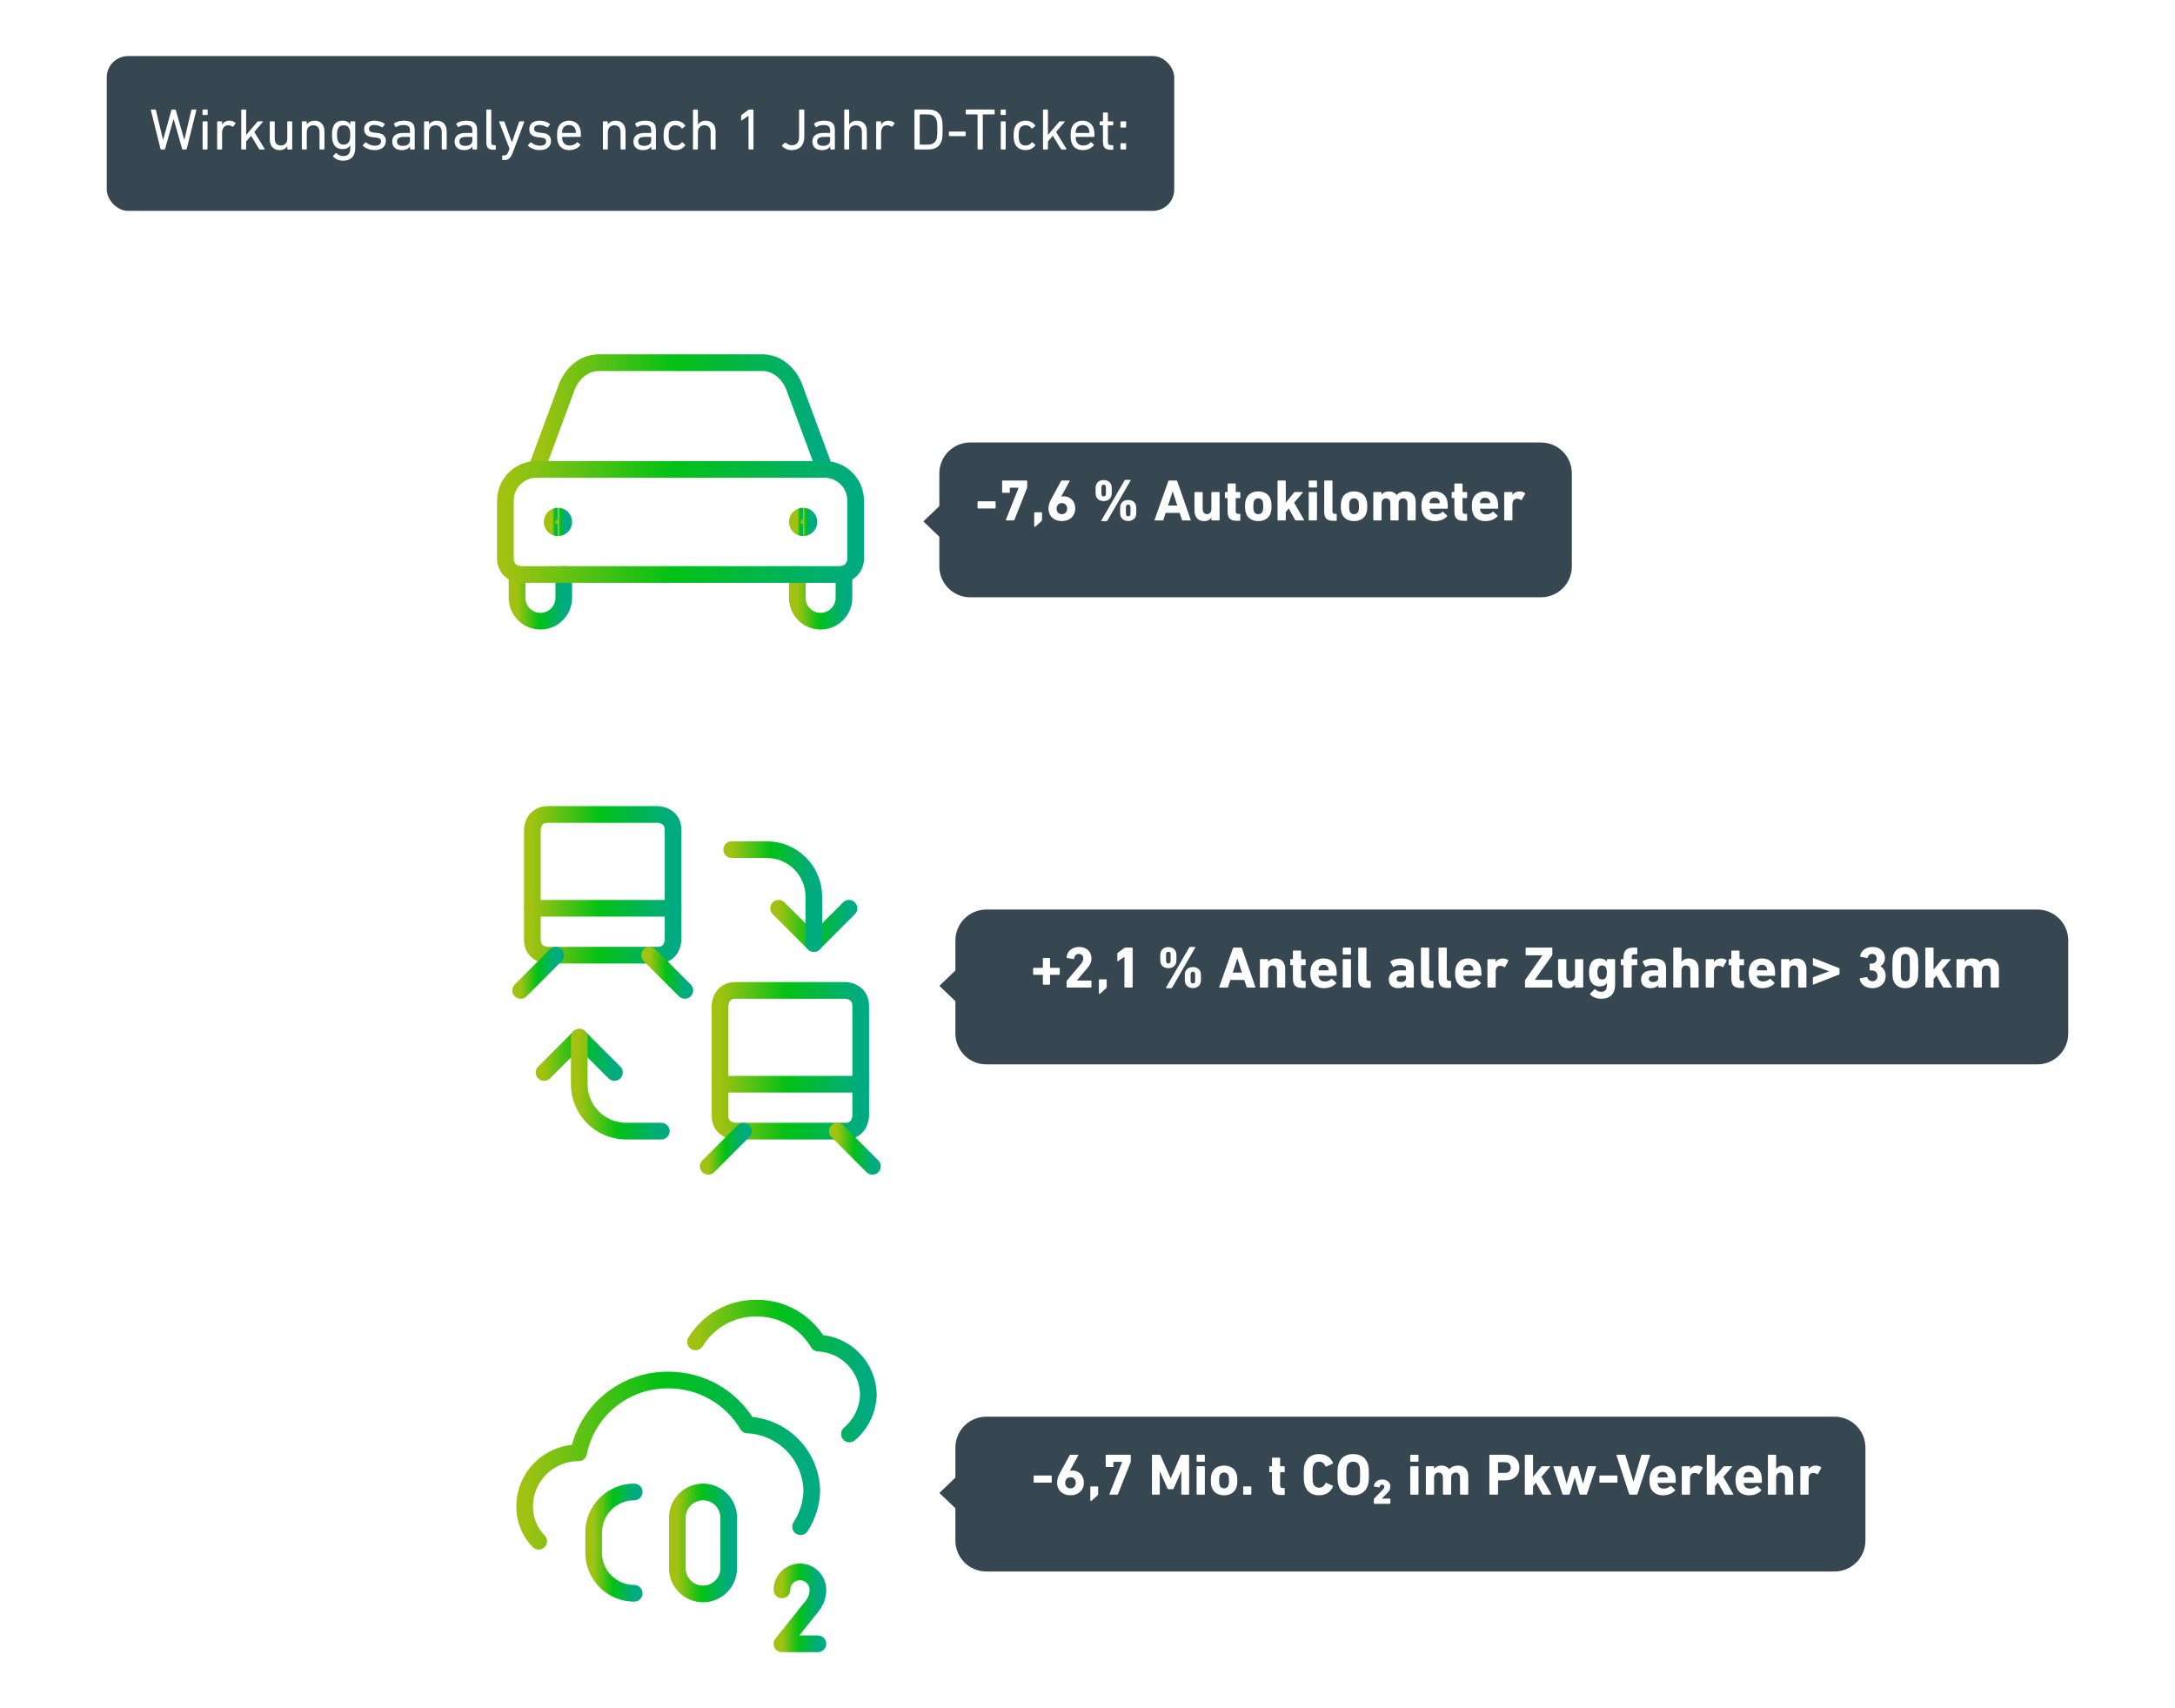
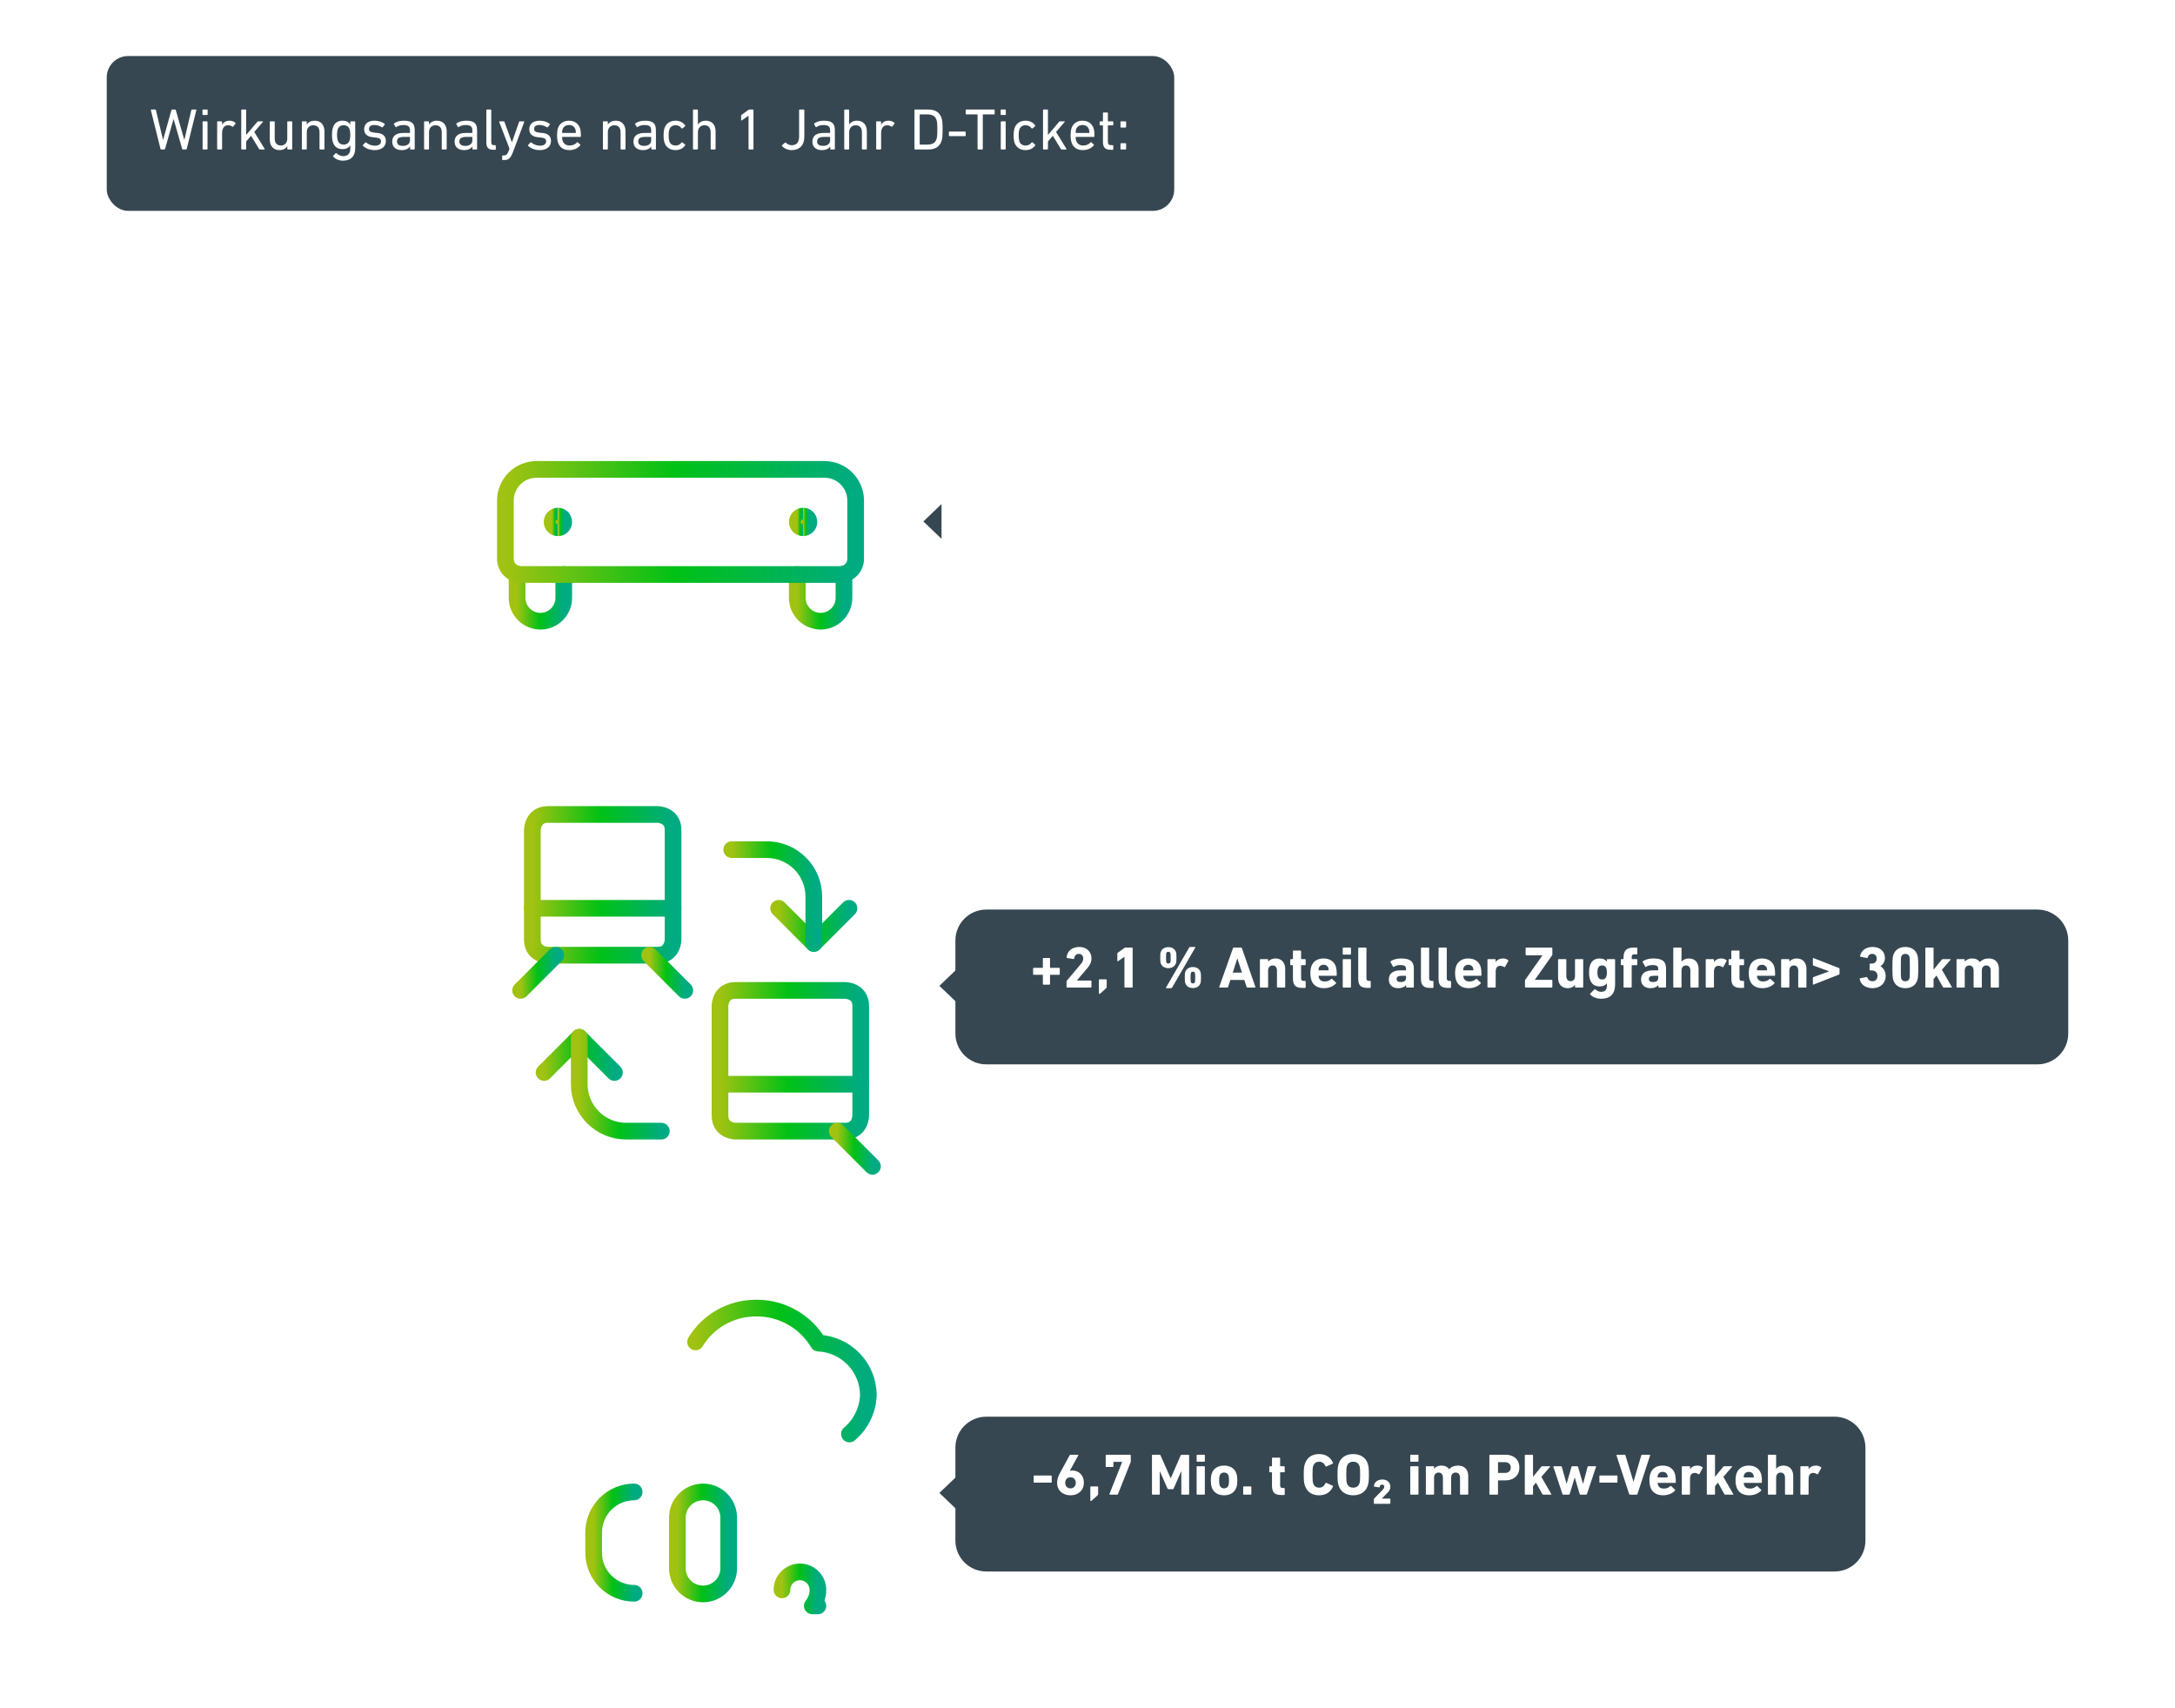
<svg xmlns="http://www.w3.org/2000/svg" width="815" height="640" viewBox="0 0 815 640" fill="none">
  <path d="M260.629 502.774C262.976 498.922 266.27 495.736 270.198 493.518C274.125 491.301 278.555 490.126 283.066 490.106H283.515C288.177 490.086 292.763 491.286 296.819 493.586C300.874 495.886 304.258 499.206 306.635 503.217C311.626 503.443 316.344 505.563 319.828 509.145C323.312 512.727 325.3 517.501 325.388 522.497V522.689C325.288 525.481 324.605 528.22 323.382 530.732C322.16 533.244 320.425 535.472 318.29 537.274" stroke="url(#paint0_linear_3739_1110)" stroke-width="6.25" stroke-linecap="round" stroke-linejoin="round" />
-   <path d="M201.847 577.458C200.094 575.682 198.725 573.566 197.824 571.239C196.924 568.913 196.511 566.426 196.612 563.933C196.638 562.601 196.798 561.274 197.091 559.974C198.102 555.55 200.578 551.597 204.119 548.758C207.659 545.919 212.055 544.361 216.593 544.335H216.797C218.332 536.675 222.462 529.779 228.491 524.81C234.519 519.841 242.077 517.104 249.889 517.059H250.488C256.466 517.04 262.345 518.583 267.543 521.535C272.741 524.487 277.078 528.746 280.125 533.889C286.527 534.179 292.578 536.897 297.048 541.49C301.518 546.083 304.07 552.207 304.185 558.614V558.86C304.005 563.54 302.556 568.082 299.992 572.001" stroke="url(#paint1_linear_3739_1110)" stroke-width="6.25" stroke-linecap="round" stroke-linejoin="round" />
  <path d="M237.641 558.988C235.646 558.987 233.67 559.38 231.827 560.143C229.984 560.906 228.309 562.025 226.898 563.435C225.488 564.846 224.369 566.521 223.606 568.364C222.843 570.207 222.45 572.183 222.451 574.178V581.749C222.448 583.745 222.839 585.723 223.601 587.569C224.362 589.415 225.481 591.092 226.892 592.505C228.302 593.918 229.978 595.039 231.822 595.804C233.667 596.569 235.644 596.962 237.641 596.962" stroke="url(#paint2_linear_3739_1110)" stroke-width="6.25" stroke-linecap="round" stroke-linejoin="round" />
  <path d="M263.462 558.988C262.196 558.985 260.942 559.232 259.772 559.714C258.602 560.195 257.538 560.903 256.642 561.797C255.746 562.69 255.035 563.752 254.549 564.92C254.064 566.089 253.813 567.342 253.812 568.608V587.337C253.78 588.621 254.006 589.898 254.475 591.094C254.944 592.289 255.648 593.378 256.544 594.298C257.441 595.217 258.513 595.948 259.696 596.447C260.879 596.945 262.15 597.202 263.435 597.202C264.719 597.202 265.99 596.945 267.174 596.447C268.357 595.948 269.428 595.217 270.325 594.298C271.222 593.378 271.925 592.289 272.395 591.094C272.864 589.898 273.089 588.621 273.057 587.337V568.608C273.057 566.061 272.047 563.617 270.248 561.814C268.449 560.011 266.009 558.995 263.462 558.988Z" stroke="url(#paint3_linear_3739_1110)" stroke-width="6.25" stroke-linecap="round" stroke-linejoin="round" />
-   <path d="M293.008 595.68C293.008 593.893 293.718 592.179 294.982 590.915C296.246 589.651 297.96 588.941 299.747 588.941C301.534 588.941 303.248 589.651 304.511 590.915C305.775 592.179 306.485 593.893 306.485 595.68C306.481 597.856 305.74 599.968 304.383 601.669L293.002 615.883H306.479" stroke="url(#paint4_linear_3739_1110)" stroke-width="6.25" stroke-linecap="round" stroke-linejoin="round" />
+   <path d="M293.008 595.68C293.008 593.893 293.718 592.179 294.982 590.915C296.246 589.651 297.96 588.941 299.747 588.941C301.534 588.941 303.248 589.651 304.511 590.915C305.775 592.179 306.485 593.893 306.485 595.68C306.481 597.856 305.74 599.968 304.383 601.669H306.479" stroke="url(#paint4_linear_3739_1110)" stroke-width="6.25" stroke-linecap="round" stroke-linejoin="round" />
  <path d="M316.247 215.062V223.993C316.247 226.314 315.325 228.539 313.684 230.18C312.043 231.821 309.818 232.743 307.497 232.743C305.176 232.743 302.951 231.821 301.31 230.18C299.669 228.539 298.747 226.314 298.747 223.993V215.244" stroke="url(#paint5_linear_3739_1110)" stroke-width="6.25" stroke-linecap="round" stroke-linejoin="round" />
-   <path d="M308.125 173.373L298.09 146.302C297.142 143.239 295.444 140.599 293.222 138.735C291.001 136.872 288.362 135.873 285.659 135.873H224.359C221.653 135.869 219.01 136.865 216.785 138.729C214.56 140.593 212.859 143.235 211.91 146.302L201.875 173.373" stroke="url(#paint6_linear_3739_1110)" stroke-width="6.25" stroke-linecap="round" stroke-linejoin="round" />
  <path d="M193.753 215.062V223.993C193.753 226.314 194.675 228.539 196.316 230.18C197.957 231.821 200.182 232.743 202.503 232.743C204.823 232.743 207.049 231.821 208.69 230.18C210.331 228.539 211.252 226.314 211.252 223.993V215.244" stroke="url(#paint7_linear_3739_1110)" stroke-width="6.25" stroke-linecap="round" stroke-linejoin="round" />
  <path d="M201.045 175.869H308.955C312.049 175.869 315.017 177.098 317.204 179.286C319.392 181.474 320.621 184.441 320.621 187.535V209.409C320.621 210.956 320.007 212.439 318.913 213.533C317.819 214.627 316.335 215.242 314.788 215.242H195.212C193.665 215.242 192.181 214.627 191.087 213.533C189.993 212.439 189.379 210.956 189.379 209.409V187.535C189.379 184.441 190.608 181.474 192.796 179.286C194.983 177.098 197.951 175.869 201.045 175.869Z" stroke="url(#paint8_linear_3739_1110)" stroke-width="6.25" stroke-linecap="round" stroke-linejoin="round" />
  <path d="M209.065 197.746C207.857 197.746 206.877 196.767 206.877 195.559C206.877 194.351 207.857 193.371 209.065 193.371" stroke="url(#paint9_linear_3739_1110)" stroke-width="6.25" />
  <path d="M209.065 197.746C210.273 197.746 211.252 196.767 211.252 195.559C211.252 194.351 210.273 193.371 209.065 193.371" stroke="url(#paint10_linear_3739_1110)" stroke-width="6.25" />
  <path d="M300.935 197.738C299.727 197.738 298.747 196.759 298.747 195.551C298.747 194.343 299.727 193.363 300.935 193.363" stroke="url(#paint11_linear_3739_1110)" stroke-width="6.25" />
  <path d="M300.935 197.738C302.143 197.738 303.122 196.759 303.122 195.551C303.122 194.343 302.143 193.363 300.935 193.363" stroke="url(#paint12_linear_3739_1110)" stroke-width="6.25" />
  <path d="M205.336 305.152H246.352C246.352 305.152 252.211 305.152 252.211 311.012V352.027C252.211 352.027 252.211 357.887 246.352 357.887H205.336C205.336 357.887 199.477 357.887 199.477 352.027V311.012C199.477 311.012 199.477 305.152 205.336 305.152Z" stroke="url(#paint13_linear_3739_1110)" stroke-width="6.25" stroke-linecap="round" stroke-linejoin="round" />
  <path d="M199.477 340.309H252.211" stroke="url(#paint14_linear_3739_1110)" stroke-width="6.25" stroke-linecap="round" stroke-linejoin="round" />
  <path d="M208.266 357.887L195.082 371.07" stroke="url(#paint15_linear_3739_1110)" stroke-width="6.25" stroke-linecap="round" stroke-linejoin="round" />
  <path d="M243.422 357.887L256.605 371.07" stroke="url(#paint16_linear_3739_1110)" stroke-width="6.25" stroke-linecap="round" stroke-linejoin="round" />
  <path d="M275.648 371.07H316.664C316.664 371.07 322.523 371.07 322.523 376.93V417.945C322.523 417.945 322.523 423.805 316.664 423.805H275.648C275.648 423.805 269.789 423.805 269.789 417.945V376.93C269.789 376.93 269.789 371.07 275.648 371.07Z" stroke="url(#paint17_linear_3739_1110)" stroke-width="6.25" stroke-linecap="round" stroke-linejoin="round" />
  <path d="M269.789 406.227H322.523" stroke="url(#paint18_linear_3739_1110)" stroke-width="6.25" stroke-linecap="round" stroke-linejoin="round" />
-   <path d="M278.578 423.805L265.395 436.988" stroke="url(#paint19_linear_3739_1110)" stroke-width="6.25" stroke-linecap="round" stroke-linejoin="round" />
  <path d="M313.734 423.805L326.918 436.988" stroke="url(#paint20_linear_3739_1110)" stroke-width="6.25" stroke-linecap="round" stroke-linejoin="round" />
  <path d="M318.129 340.309L304.945 353.492L291.762 340.309" stroke="url(#paint21_linear_3739_1110)" stroke-width="6.25" stroke-linecap="round" stroke-linejoin="round" />
  <path d="M274.184 318.336H287.367C292.029 318.336 296.5 320.188 299.797 323.484C303.093 326.781 304.945 331.252 304.945 335.914V353.492" stroke="url(#paint22_linear_3739_1110)" stroke-width="6.25" stroke-linecap="round" stroke-linejoin="round" />
  <path d="M203.871 401.832L217.055 388.648L230.238 401.832" stroke="url(#paint23_linear_3739_1110)" stroke-width="6.25" stroke-linecap="round" stroke-linejoin="round" />
  <path d="M247.816 423.805H234.633C229.971 423.805 225.5 421.953 222.203 418.656C218.907 415.36 217.055 410.889 217.055 406.227V388.648" stroke="url(#paint24_linear_3739_1110)" stroke-width="6.25" stroke-linecap="round" stroke-linejoin="round" />
  <g filter="url(#filter0_d_3739_1110)">
-     <path d="M588.983 171.577C588.983 165.183 583.8 160 577.406 160H363.56C357.167 160 351.983 165.183 351.983 171.577V206.423C351.983 212.817 357.167 218 363.56 218H577.406C583.8 218 588.983 212.817 588.983 206.423V171.577Z" fill="#364751" />
    <path d="M346 189.575L352.801 183.062V196.087L346 189.575Z" fill="#364751" />
  </g>
  <path d="M366.519 190.512C366.387 190.512 366.299 190.424 366.299 190.292V188.048C366.299 187.916 366.387 187.828 366.519 187.828H372.855C372.987 187.828 373.075 187.916 373.075 188.048V190.292C373.075 190.424 372.987 190.512 372.855 190.512H366.519ZM376.916 194.758L381.668 182.79V182.724H378.522C378.434 182.724 378.39 182.768 378.39 182.856V184.418C378.39 184.55 378.302 184.638 378.17 184.638H375.728C375.596 184.638 375.508 184.55 375.508 184.418V180.26C375.508 180.128 375.596 180.04 375.728 180.04H384.682C384.814 180.04 384.902 180.128 384.902 180.26V182.548C384.902 182.658 384.88 182.746 384.858 182.812L380.106 194.802C380.04 194.956 379.952 195 379.798 195H377.048C376.916 195 376.85 194.912 376.916 194.758ZM387.535 197.134V192.14C387.535 192.008 387.623 191.92 387.755 191.92H390.241C390.373 191.92 390.461 192.008 390.461 192.14V194.802C390.461 195 390.395 195.11 390.263 195.242L388.085 197.222C387.953 197.332 387.865 197.376 387.755 197.376C387.623 197.376 387.535 197.288 387.535 197.134ZM392.879 190.534C392.879 189.258 393.275 188.114 393.979 186.838L397.609 180.194C397.675 180.062 397.719 180.04 397.873 180.04H400.667C400.843 180.04 400.887 180.128 400.821 180.26L397.653 186.046L397.697 186.09C397.851 186.024 398.225 185.958 398.621 185.958C400.975 185.958 402.911 187.718 402.911 190.468C402.911 193.482 400.733 195.242 397.895 195.242C395.035 195.242 392.879 193.482 392.879 190.534ZM395.915 190.578C395.915 191.788 396.685 192.646 397.895 192.646C399.105 192.646 399.875 191.788 399.875 190.578C399.875 189.346 399.105 188.488 397.895 188.488C396.685 188.488 395.915 189.346 395.915 190.578ZM412.679 195.022L421.369 180.018C421.457 179.864 421.545 179.798 421.721 179.798H423.569C423.701 179.798 423.723 179.908 423.657 180.018L414.967 195.022C414.879 195.176 414.791 195.242 414.615 195.242H412.789C412.657 195.242 412.613 195.132 412.679 195.022ZM413.559 187.74C412.151 187.74 411.095 187.036 410.721 185.936C410.567 185.496 410.523 185.188 410.523 183.802C410.523 182.416 410.567 182.108 410.721 181.668C411.095 180.568 412.151 179.864 413.559 179.864C414.967 179.864 416.023 180.568 416.397 181.668C416.551 182.108 416.595 182.416 416.595 183.802C416.595 185.188 416.551 185.496 416.397 185.936C416.023 187.036 414.967 187.74 413.559 187.74ZM413.559 186.002C413.933 186.002 414.219 185.826 414.329 185.496C414.395 185.32 414.417 185.144 414.417 183.802C414.417 182.46 414.395 182.284 414.329 182.108C414.219 181.778 413.933 181.602 413.559 181.602C413.185 181.602 412.899 181.778 412.789 182.108C412.723 182.284 412.701 182.46 412.701 183.802C412.701 185.144 412.723 185.32 412.789 185.496C412.899 185.826 413.185 186.002 413.559 186.002ZM419.917 193.372C419.763 192.932 419.719 192.624 419.719 191.26C419.719 189.874 419.763 189.566 419.917 189.126C420.291 188.026 421.325 187.322 422.755 187.322C424.163 187.322 425.219 188.026 425.593 189.126C425.725 189.566 425.791 189.874 425.791 191.26C425.791 192.624 425.725 192.932 425.593 193.372C425.219 194.494 424.163 195.198 422.755 195.198C421.325 195.198 420.291 194.494 419.917 193.372ZM421.985 192.932C422.095 193.284 422.381 193.46 422.755 193.46C423.129 193.46 423.415 193.284 423.525 192.932C423.591 192.778 423.613 192.602 423.613 191.26C423.613 189.918 423.591 189.742 423.525 189.566C423.415 189.236 423.129 189.06 422.755 189.06C422.381 189.06 422.095 189.236 421.985 189.566C421.919 189.742 421.897 189.918 421.897 191.26C421.897 192.602 421.919 192.778 421.985 192.932ZM432.628 194.78L437.776 180.26C437.82 180.128 437.908 180.04 438.062 180.04H440.834C440.988 180.04 441.076 180.128 441.12 180.26L446.18 194.78C446.224 194.912 446.18 195 446.026 195H443.166C443.012 195 442.924 194.934 442.88 194.78L442.022 192.162H436.786L435.95 194.78C435.906 194.934 435.818 195 435.664 195H432.782C432.628 195 432.584 194.912 432.628 194.78ZM437.688 189.412H441.142L439.448 184.176H439.382L437.688 189.412ZM456.779 195H454.139C454.007 195 453.919 194.912 453.919 194.78V194.01H453.897C453.347 194.736 452.511 195.242 451.169 195.242C448.815 195.242 447.583 193.592 447.583 191.282V184.572C447.583 184.44 447.671 184.352 447.803 184.352H450.443C450.575 184.352 450.663 184.44 450.663 184.572V190.688C450.663 191.832 451.213 192.624 452.291 192.624C453.347 192.624 453.919 191.854 453.919 190.688V184.572C453.919 184.44 454.007 184.352 454.139 184.352H456.779C456.911 184.352 456.999 184.44 456.999 184.572V194.78C456.999 194.912 456.911 195 456.779 195ZM464.541 195.132H463.375C460.911 195.132 459.987 194.032 459.987 191.59V186.75C459.987 186.662 459.943 186.618 459.855 186.618H459.195C459.063 186.618 458.975 186.53 458.975 186.398V184.572C458.975 184.44 459.063 184.352 459.195 184.352H459.855C459.943 184.352 459.987 184.308 459.987 184.22V181.36C459.987 181.228 460.075 181.14 460.207 181.14H462.825C462.957 181.14 463.045 181.228 463.045 181.36V184.22C463.045 184.308 463.089 184.352 463.177 184.352H464.541C464.673 184.352 464.761 184.44 464.761 184.572V186.398C464.761 186.53 464.673 186.618 464.541 186.618H463.177C463.089 186.618 463.045 186.662 463.045 186.75V191.458C463.045 192.25 463.309 192.514 464.013 192.514H464.541C464.673 192.514 464.761 192.602 464.761 192.734V194.912C464.761 195.044 464.673 195.132 464.541 195.132ZM471.494 195.242C469.25 195.242 467.49 194.186 466.874 192.25C466.632 191.48 466.522 190.732 466.522 189.676C466.522 188.62 466.632 187.872 466.874 187.102C467.49 185.166 469.25 184.11 471.494 184.11C473.738 184.11 475.498 185.166 476.114 187.102C476.356 187.872 476.466 188.62 476.466 189.676C476.466 190.732 476.356 191.48 476.114 192.25C475.498 194.186 473.738 195.242 471.494 195.242ZM471.494 192.646C472.308 192.646 472.902 192.25 473.144 191.502C473.298 191.018 473.342 190.578 473.342 189.676C473.342 188.774 473.298 188.334 473.144 187.85C472.902 187.102 472.308 186.706 471.494 186.706C470.68 186.706 470.086 187.102 469.844 187.85C469.69 188.334 469.646 188.774 469.646 189.676C469.646 190.578 469.69 191.018 469.844 191.502C470.086 192.25 470.68 192.646 471.494 192.646ZM488.528 195H485.602C485.448 195 485.36 194.934 485.272 194.78L482.896 190.49L481.796 191.854V194.78C481.796 194.912 481.708 195 481.576 195H478.936C478.804 195 478.716 194.912 478.716 194.78V180.26C478.716 180.128 478.804 180.04 478.936 180.04H481.576C481.708 180.04 481.796 180.128 481.796 180.26V188.334L484.854 184.572C484.986 184.418 485.096 184.352 485.272 184.352H488.088C488.22 184.352 488.264 184.484 488.176 184.572L484.92 188.334L488.638 194.78C488.704 194.868 488.66 195 488.528 195ZM493.264 182.658H490.624C490.492 182.658 490.404 182.57 490.404 182.438V180.26C490.404 180.128 490.492 180.04 490.624 180.04H493.264C493.396 180.04 493.484 180.128 493.484 180.26V182.438C493.484 182.57 493.396 182.658 493.264 182.658ZM493.264 195H490.624C490.492 195 490.404 194.912 490.404 194.78V184.572C490.404 184.44 490.492 184.352 490.624 184.352H493.264C493.396 184.352 493.484 184.44 493.484 184.572V194.78C493.484 194.912 493.396 195 493.264 195ZM500.669 195.132H499.503C497.149 195.132 496.203 194.098 496.203 191.744V180.26C496.203 180.128 496.291 180.04 496.423 180.04H499.063C499.195 180.04 499.283 180.128 499.283 180.26V191.502C499.283 192.228 499.569 192.514 500.207 192.514H500.669C500.801 192.514 500.889 192.602 500.889 192.734V194.912C500.889 195.044 500.801 195.132 500.669 195.132ZM507.373 195.242C505.129 195.242 503.369 194.186 502.753 192.25C502.511 191.48 502.401 190.732 502.401 189.676C502.401 188.62 502.511 187.872 502.753 187.102C503.369 185.166 505.129 184.11 507.373 184.11C509.617 184.11 511.377 185.166 511.993 187.102C512.235 187.872 512.345 188.62 512.345 189.676C512.345 190.732 512.235 191.48 511.993 192.25C511.377 194.186 509.617 195.242 507.373 195.242ZM507.373 192.646C508.187 192.646 508.781 192.25 509.023 191.502C509.177 191.018 509.221 190.578 509.221 189.676C509.221 188.774 509.177 188.334 509.023 187.85C508.781 187.102 508.187 186.706 507.373 186.706C506.559 186.706 505.965 187.102 505.723 187.85C505.569 188.334 505.525 188.774 505.525 189.676C505.525 190.578 505.569 191.018 505.723 191.502C505.965 192.25 506.559 192.646 507.373 192.646ZM530.259 195H527.619C527.487 195 527.399 194.912 527.399 194.78V188.664C527.399 187.498 526.827 186.728 525.727 186.728C524.671 186.728 524.077 187.498 524.077 188.664V194.78C524.077 194.912 523.989 195 523.857 195H521.217C521.085 195 520.997 194.912 520.997 194.78V188.664C520.997 187.498 520.447 186.728 519.347 186.728C518.291 186.728 517.675 187.498 517.675 188.664V194.78C517.675 194.912 517.587 195 517.455 195H514.815C514.683 195 514.595 194.912 514.595 194.78V184.572C514.595 184.44 514.683 184.352 514.815 184.352H517.455C517.587 184.352 517.675 184.44 517.675 184.572V185.32H517.697C518.181 184.66 519.083 184.11 520.447 184.11C521.745 184.11 522.691 184.572 523.307 185.452H523.329C524.121 184.616 525.177 184.11 526.673 184.11C529.181 184.11 530.479 185.716 530.479 188.07V194.78C530.479 194.912 530.391 195 530.259 195ZM537.711 195.242C535.291 195.242 533.619 194.12 533.003 192.206C532.783 191.546 532.629 190.776 532.629 189.676C532.629 188.554 532.761 187.784 532.981 187.124C533.597 185.21 535.291 184.11 537.557 184.11C539.911 184.11 541.539 185.232 542.155 187.102C542.375 187.806 542.507 188.576 542.507 190.38C542.507 190.512 542.419 190.6 542.265 190.6H535.819C535.731 190.6 535.687 190.644 535.687 190.732C535.709 190.952 535.753 191.15 535.819 191.326C536.105 192.25 536.919 192.734 538.019 192.734C539.075 192.734 539.845 192.36 540.461 191.788C540.571 191.7 540.681 191.678 540.769 191.788L542.221 193.152C542.331 193.24 542.331 193.372 542.243 193.46C541.231 194.538 539.669 195.242 537.711 195.242ZM535.819 188.554H539.339C539.427 188.554 539.471 188.51 539.471 188.422C539.471 188.092 539.427 187.85 539.361 187.63C539.119 186.904 538.459 186.464 537.579 186.464C536.699 186.464 536.039 186.904 535.797 187.63C535.731 187.85 535.687 188.092 535.687 188.422C535.687 188.51 535.731 188.554 535.819 188.554ZM549.533 195.132H548.367C545.903 195.132 544.979 194.032 544.979 191.59V186.75C544.979 186.662 544.935 186.618 544.847 186.618H544.187C544.055 186.618 543.967 186.53 543.967 186.398V184.572C543.967 184.44 544.055 184.352 544.187 184.352H544.847C544.935 184.352 544.979 184.308 544.979 184.22V181.36C544.979 181.228 545.067 181.14 545.199 181.14H547.817C547.949 181.14 548.037 181.228 548.037 181.36V184.22C548.037 184.308 548.081 184.352 548.169 184.352H549.533C549.665 184.352 549.753 184.44 549.753 184.572V186.398C549.753 186.53 549.665 186.618 549.533 186.618H548.169C548.081 186.618 548.037 186.662 548.037 186.75V191.458C548.037 192.25 548.301 192.514 549.005 192.514H549.533C549.665 192.514 549.753 192.602 549.753 192.734V194.912C549.753 195.044 549.665 195.132 549.533 195.132ZM556.596 195.242C554.176 195.242 552.504 194.12 551.888 192.206C551.668 191.546 551.514 190.776 551.514 189.676C551.514 188.554 551.646 187.784 551.866 187.124C552.482 185.21 554.176 184.11 556.442 184.11C558.796 184.11 560.424 185.232 561.04 187.102C561.26 187.806 561.392 188.576 561.392 190.38C561.392 190.512 561.304 190.6 561.15 190.6H554.704C554.616 190.6 554.572 190.644 554.572 190.732C554.594 190.952 554.638 191.15 554.704 191.326C554.99 192.25 555.804 192.734 556.904 192.734C557.96 192.734 558.73 192.36 559.346 191.788C559.456 191.7 559.566 191.678 559.654 191.788L561.106 193.152C561.216 193.24 561.216 193.372 561.128 193.46C560.116 194.538 558.554 195.242 556.596 195.242ZM554.704 188.554H558.224C558.312 188.554 558.356 188.51 558.356 188.422C558.356 188.092 558.312 187.85 558.246 187.63C558.004 186.904 557.344 186.464 556.464 186.464C555.584 186.464 554.924 186.904 554.682 187.63C554.616 187.85 554.572 188.092 554.572 188.422C554.572 188.51 554.616 188.554 554.704 188.554ZM566.504 195H563.864C563.732 195 563.644 194.912 563.644 194.78V184.572C563.644 184.44 563.732 184.352 563.864 184.352H566.504C566.636 184.352 566.724 184.44 566.724 184.572V185.474H566.746C567.252 184.616 568.22 184.11 569.518 184.11C570.222 184.11 570.926 184.352 571.388 184.748C571.498 184.836 571.52 184.924 571.454 185.056L570.222 187.3C570.134 187.41 570.046 187.41 569.914 187.344C569.408 187.014 568.902 186.838 568.374 186.86C567.23 186.904 566.724 187.74 566.724 189.17V194.78C566.724 194.912 566.636 195 566.504 195Z" fill="white" />
  <g filter="url(#filter1_d_3739_1110)">
    <path d="M699 536.577C699 530.183 693.817 525 687.423 525H369.577C363.183 525 358 530.183 358 536.577V571.423C358 577.817 363.183 583 369.577 583H687.423C693.817 583 699 577.817 699 571.423V536.577Z" fill="#364751" />
    <path d="M352 553.575L358.801 547.062V560.087L352 553.575Z" fill="#364751" />
  </g>
  <path d="M387.541 555.512C387.409 555.512 387.321 555.424 387.321 555.292V553.048C387.321 552.916 387.409 552.828 387.541 552.828H393.877C394.009 552.828 394.097 552.916 394.097 553.048V555.292C394.097 555.424 394.009 555.512 393.877 555.512H387.541ZM396.113 555.534C396.113 554.258 396.509 553.114 397.213 551.838L400.843 545.194C400.909 545.062 400.953 545.04 401.107 545.04H403.901C404.077 545.04 404.121 545.128 404.055 545.26L400.887 551.046L400.931 551.09C401.085 551.024 401.459 550.958 401.855 550.958C404.209 550.958 406.145 552.718 406.145 555.468C406.145 558.482 403.967 560.242 401.129 560.242C398.269 560.242 396.113 558.482 396.113 555.534ZM399.149 555.578C399.149 556.788 399.919 557.646 401.129 557.646C402.339 557.646 403.109 556.788 403.109 555.578C403.109 554.346 402.339 553.488 401.129 553.488C399.919 553.488 399.149 554.346 399.149 555.578ZM408.557 562.134V557.14C408.557 557.008 408.645 556.92 408.777 556.92H411.263C411.395 556.92 411.483 557.008 411.483 557.14V559.802C411.483 560 411.417 560.11 411.285 560.242L409.107 562.222C408.975 562.332 408.887 562.376 408.777 562.376C408.645 562.376 408.557 562.288 408.557 562.134ZM415.728 559.758L420.48 547.79V547.724H417.334C417.246 547.724 417.202 547.768 417.202 547.856V549.418C417.202 549.55 417.114 549.638 416.982 549.638H414.54C414.408 549.638 414.32 549.55 414.32 549.418V545.26C414.32 545.128 414.408 545.04 414.54 545.04H423.494C423.626 545.04 423.714 545.128 423.714 545.26V547.548C423.714 547.658 423.692 547.746 423.67 547.812L418.918 559.802C418.852 559.956 418.764 560 418.61 560H415.86C415.728 560 415.662 559.912 415.728 559.758ZM431.656 559.78V545.26C431.656 545.128 431.744 545.04 431.876 545.04H434.494C434.67 545.04 434.78 545.106 434.846 545.26L438.63 553.796H438.718L442.436 545.26C442.502 545.106 442.612 545.04 442.788 545.04H445.362C445.494 545.04 445.582 545.128 445.582 545.26V559.78C445.582 559.912 445.494 560 445.362 560H442.876C442.744 560 442.656 559.912 442.656 559.78V551.354H442.568L439.796 557.668C439.708 557.866 439.576 557.954 439.378 557.954H437.86C437.662 557.954 437.53 557.866 437.442 557.668L434.67 551.354H434.582V559.78C434.582 559.912 434.494 560 434.362 560H431.876C431.744 560 431.656 559.912 431.656 559.78ZM451.251 547.658H448.611C448.479 547.658 448.391 547.57 448.391 547.438V545.26C448.391 545.128 448.479 545.04 448.611 545.04H451.251C451.383 545.04 451.471 545.128 451.471 545.26V547.438C451.471 547.57 451.383 547.658 451.251 547.658ZM451.251 560H448.611C448.479 560 448.391 559.912 448.391 559.78V549.572C448.391 549.44 448.479 549.352 448.611 549.352H451.251C451.383 549.352 451.471 549.44 451.471 549.572V559.78C451.471 559.912 451.383 560 451.251 560ZM458.679 560.242C456.435 560.242 454.675 559.186 454.059 557.25C453.817 556.48 453.707 555.732 453.707 554.676C453.707 553.62 453.817 552.872 454.059 552.102C454.675 550.166 456.435 549.11 458.679 549.11C460.923 549.11 462.683 550.166 463.299 552.102C463.541 552.872 463.651 553.62 463.651 554.676C463.651 555.732 463.541 556.48 463.299 557.25C462.683 559.186 460.923 560.242 458.679 560.242ZM458.679 557.646C459.493 557.646 460.087 557.25 460.329 556.502C460.483 556.018 460.527 555.578 460.527 554.676C460.527 553.774 460.483 553.334 460.329 552.85C460.087 552.102 459.493 551.706 458.679 551.706C457.865 551.706 457.271 552.102 457.029 552.85C456.875 553.334 456.831 553.774 456.831 554.676C456.831 555.578 456.875 556.018 457.029 556.502C457.271 557.25 457.865 557.646 458.679 557.646ZM465.835 559.78V557.14C465.835 557.008 465.923 556.92 466.055 556.92H468.673C468.805 556.92 468.893 557.008 468.893 557.14V559.78C468.893 559.912 468.805 560 468.673 560H466.055C465.923 560 465.835 559.912 465.835 559.78ZM481.181 560.132H480.015C477.551 560.132 476.627 559.032 476.627 556.59V551.75C476.627 551.662 476.583 551.618 476.495 551.618H475.835C475.703 551.618 475.615 551.53 475.615 551.398V549.572C475.615 549.44 475.703 549.352 475.835 549.352H476.495C476.583 549.352 476.627 549.308 476.627 549.22V546.36C476.627 546.228 476.715 546.14 476.847 546.14H479.465C479.597 546.14 479.685 546.228 479.685 546.36V549.22C479.685 549.308 479.729 549.352 479.817 549.352H481.181C481.313 549.352 481.401 549.44 481.401 549.572V551.398C481.401 551.53 481.313 551.618 481.181 551.618H479.817C479.729 551.618 479.685 551.662 479.685 551.75V556.458C479.685 557.25 479.949 557.514 480.653 557.514H481.181C481.313 557.514 481.401 557.602 481.401 557.734V559.912C481.401 560.044 481.313 560.132 481.181 560.132ZM488.955 556.568C488.625 555.6 488.537 554.83 488.537 552.52C488.537 550.21 488.625 549.44 488.955 548.472C489.747 546.03 491.661 544.798 494.279 544.798C496.809 544.798 498.657 546.03 499.493 548.12C499.559 548.23 499.515 548.34 499.383 548.384L496.985 549.462C496.853 549.528 496.743 549.484 496.677 549.352C496.259 548.384 495.555 547.658 494.301 547.658C493.135 547.658 492.387 548.274 492.057 549.308C491.881 549.858 491.815 550.386 491.815 552.52C491.815 554.654 491.881 555.182 492.057 555.732C492.387 556.766 493.135 557.382 494.301 557.382C495.555 557.382 496.259 556.656 496.677 555.688C496.743 555.556 496.853 555.512 496.985 555.578L499.383 556.656C499.515 556.7 499.559 556.81 499.493 556.92C498.657 559.01 496.809 560.242 494.279 560.242C491.661 560.242 489.747 559.01 488.955 556.568ZM507.065 560.242C504.447 560.242 502.379 559.032 501.609 556.612C501.279 555.578 501.191 554.742 501.191 552.52C501.191 550.298 501.279 549.462 501.609 548.428C502.379 546.008 504.447 544.798 507.065 544.798C509.683 544.798 511.751 546.008 512.521 548.428C512.851 549.462 512.939 550.298 512.939 552.52C512.939 554.742 512.851 555.578 512.521 556.612C511.751 559.032 509.683 560.242 507.065 560.242ZM507.065 557.382C508.297 557.382 509.089 556.766 509.419 555.732C509.595 555.204 509.661 554.478 509.661 552.52C509.661 550.562 509.595 549.836 509.419 549.308C509.089 548.274 508.297 547.658 507.065 547.658C505.833 547.658 505.041 548.274 504.711 549.308C504.535 549.836 504.469 550.562 504.469 552.52C504.469 554.478 504.535 555.204 504.711 555.732C505.041 556.766 505.833 557.382 507.065 557.382ZM520.77 563.432H515.028C514.896 563.432 514.808 563.344 514.808 563.212V561.76C514.808 561.628 514.852 561.496 514.984 561.386L518.152 558.152C518.46 557.822 518.702 557.448 518.702 557.052C518.702 556.568 518.416 556.238 517.888 556.238C517.404 556.238 517.074 556.502 516.986 557.074C516.964 557.228 516.876 557.294 516.744 557.272L515.006 556.986C514.874 556.964 514.808 556.876 514.83 556.744C514.918 555.622 515.952 554.324 517.976 554.324C519.736 554.324 520.99 555.402 520.99 557.03C520.99 557.954 520.616 558.614 519.912 559.296L517.8 561.452V561.474H520.77C520.902 561.474 520.99 561.562 520.99 561.694V563.212C520.99 563.344 520.902 563.432 520.77 563.432ZM531.302 547.658H528.662C528.53 547.658 528.442 547.57 528.442 547.438V545.26C528.442 545.128 528.53 545.04 528.662 545.04H531.302C531.434 545.04 531.522 545.128 531.522 545.26V547.438C531.522 547.57 531.434 547.658 531.302 547.658ZM531.302 560H528.662C528.53 560 528.442 559.912 528.442 559.78V549.572C528.442 549.44 528.53 549.352 528.662 549.352H531.302C531.434 549.352 531.522 549.44 531.522 549.572V559.78C531.522 559.912 531.434 560 531.302 560ZM549.949 560H547.309C547.177 560 547.089 559.912 547.089 559.78V553.664C547.089 552.498 546.517 551.728 545.417 551.728C544.361 551.728 543.767 552.498 543.767 553.664V559.78C543.767 559.912 543.679 560 543.547 560H540.907C540.775 560 540.687 559.912 540.687 559.78V553.664C540.687 552.498 540.137 551.728 539.037 551.728C537.981 551.728 537.365 552.498 537.365 553.664V559.78C537.365 559.912 537.277 560 537.145 560H534.505C534.373 560 534.285 559.912 534.285 559.78V549.572C534.285 549.44 534.373 549.352 534.505 549.352H537.145C537.277 549.352 537.365 549.44 537.365 549.572V550.32H537.387C537.871 549.66 538.773 549.11 540.137 549.11C541.435 549.11 542.381 549.572 542.997 550.452H543.019C543.811 549.616 544.867 549.11 546.363 549.11C548.871 549.11 550.169 550.716 550.169 553.07V559.78C550.169 559.912 550.081 560 549.949 560ZM561.105 560H558.311C558.179 560 558.091 559.912 558.091 559.78V545.26C558.091 545.128 558.179 545.04 558.311 545.04H564.119C567.375 545.04 569.333 546.998 569.333 549.858C569.333 552.674 567.353 554.654 564.119 554.654H561.457C561.369 554.654 561.325 554.698 561.325 554.786V559.78C561.325 559.912 561.237 560 561.105 560ZM563.921 551.86C565.285 551.86 566.099 551.068 566.099 549.858C566.099 548.648 565.285 547.834 563.921 547.834H561.457C561.369 547.834 561.325 547.878 561.325 547.966V551.728C561.325 551.816 561.369 551.86 561.457 551.86H563.921ZM581.179 560H578.253C578.099 560 578.011 559.934 577.923 559.78L575.547 555.49L574.447 556.854V559.78C574.447 559.912 574.359 560 574.227 560H571.587C571.455 560 571.367 559.912 571.367 559.78V545.26C571.367 545.128 571.455 545.04 571.587 545.04H574.227C574.359 545.04 574.447 545.128 574.447 545.26V553.334L577.505 549.572C577.637 549.418 577.747 549.352 577.923 549.352H580.739C580.871 549.352 580.915 549.484 580.827 549.572L577.571 553.334L581.289 559.78C581.355 559.868 581.311 560 581.179 560ZM594.385 560H592.185C592.053 560 591.965 559.912 591.921 559.78L590.095 553.598H590.051L588.181 559.78C588.137 559.912 588.049 560 587.917 560H585.739C585.607 560 585.519 559.912 585.475 559.78L582.065 549.572C582.021 549.44 582.087 549.352 582.219 549.352H584.925C585.101 549.352 585.189 549.418 585.233 549.572L586.993 555.908H587.037L588.863 549.572C588.907 549.418 589.017 549.352 589.171 549.352H591.019C591.173 549.352 591.261 549.418 591.305 549.572L593.175 555.908H593.219L594.891 549.572C594.935 549.418 595.023 549.352 595.177 549.352H597.883C598.037 549.352 598.103 549.44 598.059 549.572L594.649 559.78C594.605 559.912 594.517 560 594.385 560ZM599.528 555.512C599.396 555.512 599.308 555.424 599.308 555.292V553.048C599.308 552.916 599.396 552.828 599.528 552.828H605.864C605.996 552.828 606.084 552.916 606.084 553.048V555.292C606.084 555.424 605.996 555.512 605.864 555.512H599.528ZM613.306 560H610.754C610.6 560 610.512 559.912 610.468 559.78L605.716 545.282C605.672 545.128 605.76 545.04 605.914 545.04H608.774C608.928 545.04 609.016 545.106 609.06 545.26L612.052 555.072H612.118L615.022 545.26C615.066 545.106 615.154 545.04 615.308 545.04H618.146C618.278 545.04 618.366 545.128 618.322 545.282L613.57 559.78C613.526 559.912 613.438 560 613.306 560ZM623.144 560.242C620.724 560.242 619.052 559.12 618.436 557.206C618.216 556.546 618.062 555.776 618.062 554.676C618.062 553.554 618.194 552.784 618.414 552.124C619.03 550.21 620.724 549.11 622.99 549.11C625.344 549.11 626.972 550.232 627.588 552.102C627.808 552.806 627.94 553.576 627.94 555.38C627.94 555.512 627.852 555.6 627.698 555.6H621.252C621.164 555.6 621.12 555.644 621.12 555.732C621.142 555.952 621.186 556.15 621.252 556.326C621.538 557.25 622.352 557.734 623.452 557.734C624.508 557.734 625.278 557.36 625.894 556.788C626.004 556.7 626.114 556.678 626.202 556.788L627.654 558.152C627.764 558.24 627.764 558.372 627.676 558.46C626.664 559.538 625.102 560.242 623.144 560.242ZM621.252 553.554H624.772C624.86 553.554 624.904 553.51 624.904 553.422C624.904 553.092 624.86 552.85 624.794 552.63C624.552 551.904 623.892 551.464 623.012 551.464C622.132 551.464 621.472 551.904 621.23 552.63C621.164 552.85 621.12 553.092 621.12 553.422C621.12 553.51 621.164 553.554 621.252 553.554ZM633.052 560H630.412C630.28 560 630.192 559.912 630.192 559.78V549.572C630.192 549.44 630.28 549.352 630.412 549.352H633.052C633.184 549.352 633.272 549.44 633.272 549.572V550.474H633.294C633.8 549.616 634.768 549.11 636.066 549.11C636.77 549.11 637.474 549.352 637.936 549.748C638.046 549.836 638.068 549.924 638.002 550.056L636.77 552.3C636.682 552.41 636.594 552.41 636.462 552.344C635.956 552.014 635.45 551.838 634.922 551.86C633.778 551.904 633.272 552.74 633.272 554.17V559.78C633.272 559.912 633.184 560 633.052 560ZM649.371 560H646.445C646.291 560 646.203 559.934 646.115 559.78L643.739 555.49L642.639 556.854V559.78C642.639 559.912 642.551 560 642.419 560H639.779C639.647 560 639.559 559.912 639.559 559.78V545.26C639.559 545.128 639.647 545.04 639.779 545.04H642.419C642.551 545.04 642.639 545.128 642.639 545.26V553.334L645.697 549.572C645.829 549.418 645.939 549.352 646.115 549.352H648.931C649.063 549.352 649.107 549.484 649.019 549.572L645.763 553.334L649.481 559.78C649.547 559.868 649.503 560 649.371 560ZM655.414 560.242C652.994 560.242 651.322 559.12 650.706 557.206C650.486 556.546 650.332 555.776 650.332 554.676C650.332 553.554 650.464 552.784 650.684 552.124C651.3 550.21 652.994 549.11 655.26 549.11C657.614 549.11 659.242 550.232 659.858 552.102C660.078 552.806 660.21 553.576 660.21 555.38C660.21 555.512 660.122 555.6 659.968 555.6H653.522C653.434 555.6 653.39 555.644 653.39 555.732C653.412 555.952 653.456 556.15 653.522 556.326C653.808 557.25 654.622 557.734 655.722 557.734C656.778 557.734 657.548 557.36 658.164 556.788C658.274 556.7 658.384 556.678 658.472 556.788L659.924 558.152C660.034 558.24 660.034 558.372 659.946 558.46C658.934 559.538 657.372 560.242 655.414 560.242ZM653.522 553.554H657.042C657.13 553.554 657.174 553.51 657.174 553.422C657.174 553.092 657.13 552.85 657.064 552.63C656.822 551.904 656.162 551.464 655.282 551.464C654.402 551.464 653.742 551.904 653.5 552.63C653.434 552.85 653.39 553.092 653.39 553.422C653.39 553.51 653.434 553.554 653.522 553.554ZM671.723 560H669.083C668.951 560 668.863 559.912 668.863 559.78V553.664C668.863 552.498 668.313 551.728 667.213 551.728C666.157 551.728 665.541 552.498 665.541 553.664V559.78C665.541 559.912 665.453 560 665.321 560H662.681C662.549 560 662.461 559.912 662.461 559.78V545.26C662.461 545.128 662.549 545.04 662.681 545.04H665.321C665.453 545.04 665.541 545.128 665.541 545.26V550.32H665.563C666.047 549.66 666.949 549.11 668.313 549.11C670.667 549.11 671.943 550.738 671.943 553.07V559.78C671.943 559.912 671.855 560 671.723 560ZM677.481 560H674.841C674.709 560 674.621 559.912 674.621 559.78V549.572C674.621 549.44 674.709 549.352 674.841 549.352H677.481C677.613 549.352 677.701 549.44 677.701 549.572V550.474H677.723C678.229 549.616 679.197 549.11 680.495 549.11C681.199 549.11 681.903 549.352 682.365 549.748C682.475 549.836 682.497 549.924 682.431 550.056L681.199 552.3C681.111 552.41 681.023 552.41 680.891 552.344C680.385 552.014 679.879 551.838 679.351 551.86C678.207 551.904 677.701 552.74 677.701 554.17V559.78C677.701 559.912 677.613 560 677.481 560Z" fill="white" />
  <g filter="url(#filter2_d_3739_1110)">
    <path d="M775 346.577C775 340.183 769.817 335 763.423 335H369.577C363.183 335 358 340.183 358 346.577V381.423C358 387.817 363.183 393 369.577 393H763.423C769.817 393 775 387.817 775 381.423V346.577Z" fill="#364751" />
    <path d="M352 363.575L358.801 357.062V370.087L352 363.575Z" fill="#364751" />
  </g>
  <path d="M390.774 368.702V365.358C390.774 365.27 390.73 365.226 390.642 365.226H387.342C387.21 365.226 387.122 365.138 387.122 365.006V362.85C387.122 362.718 387.21 362.63 387.342 362.63H390.642C390.73 362.63 390.774 362.586 390.774 362.498V359.154C390.774 359.022 390.862 358.934 390.994 358.934H393.238C393.37 358.934 393.458 359.022 393.458 359.154V362.498C393.458 362.586 393.502 362.63 393.59 362.63H396.89C397.022 362.63 397.11 362.718 397.11 362.85V365.006C397.11 365.138 397.022 365.226 396.89 365.226H393.59C393.502 365.226 393.458 365.27 393.458 365.358V368.702C393.458 368.834 393.37 368.922 393.238 368.922H390.994C390.862 368.922 390.774 368.834 390.774 368.702ZM399.655 369.78V367.734C399.655 367.602 399.677 367.536 399.765 367.426L405.023 361.178C405.595 360.518 405.903 359.88 405.903 359.11C405.903 358.12 405.309 357.394 404.275 357.394C403.263 357.394 402.647 358.01 402.515 359.154C402.515 359.286 402.427 359.352 402.273 359.33L399.853 358.934C399.721 358.912 399.655 358.802 399.677 358.67C399.831 356.602 401.503 354.798 404.385 354.798C407.245 354.798 408.983 356.646 408.983 359.066C408.983 360.496 408.411 361.618 407.465 362.696L403.527 367.338V367.382H408.763C408.895 367.382 408.983 367.47 408.983 367.602V369.78C408.983 369.912 408.895 370 408.763 370H399.875C399.743 370 399.655 369.912 399.655 369.78ZM411.769 372.134V367.14C411.769 367.008 411.857 366.92 411.989 366.92H414.475C414.607 366.92 414.695 367.008 414.695 367.14V369.802C414.695 370 414.629 370.11 414.497 370.242L412.319 372.222C412.187 372.332 412.099 372.376 411.989 372.376C411.857 372.376 411.769 372.288 411.769 372.134ZM421.338 369.78V358.516H421.294L418.918 360.144C418.786 360.232 418.676 360.188 418.676 360.012V357.284C418.676 357.152 418.72 357.064 418.83 356.976L421.338 355.172C421.448 355.084 421.58 355.04 421.734 355.04H424.198C424.33 355.04 424.418 355.128 424.418 355.26V369.78C424.418 369.912 424.33 370 424.198 370H421.558C421.426 370 421.338 369.912 421.338 369.78ZM436.914 370.022L445.604 355.018C445.692 354.864 445.78 354.798 445.956 354.798H447.804C447.936 354.798 447.958 354.908 447.892 355.018L439.202 370.022C439.114 370.176 439.026 370.242 438.85 370.242H437.024C436.892 370.242 436.848 370.132 436.914 370.022ZM437.794 362.74C436.386 362.74 435.33 362.036 434.956 360.936C434.802 360.496 434.758 360.188 434.758 358.802C434.758 357.416 434.802 357.108 434.956 356.668C435.33 355.568 436.386 354.864 437.794 354.864C439.202 354.864 440.258 355.568 440.632 356.668C440.786 357.108 440.83 357.416 440.83 358.802C440.83 360.188 440.786 360.496 440.632 360.936C440.258 362.036 439.202 362.74 437.794 362.74ZM437.794 361.002C438.168 361.002 438.454 360.826 438.564 360.496C438.63 360.32 438.652 360.144 438.652 358.802C438.652 357.46 438.63 357.284 438.564 357.108C438.454 356.778 438.168 356.602 437.794 356.602C437.42 356.602 437.134 356.778 437.024 357.108C436.958 357.284 436.936 357.46 436.936 358.802C436.936 360.144 436.958 360.32 437.024 360.496C437.134 360.826 437.42 361.002 437.794 361.002ZM444.152 368.372C443.998 367.932 443.954 367.624 443.954 366.26C443.954 364.874 443.998 364.566 444.152 364.126C444.526 363.026 445.559 362.322 446.99 362.322C448.398 362.322 449.454 363.026 449.828 364.126C449.96 364.566 450.026 364.874 450.026 366.26C450.026 367.624 449.96 367.932 449.828 368.372C449.454 369.494 448.398 370.198 446.99 370.198C445.559 370.198 444.526 369.494 444.152 368.372ZM446.22 367.932C446.33 368.284 446.616 368.46 446.99 368.46C447.364 368.46 447.65 368.284 447.76 367.932C447.826 367.778 447.848 367.602 447.848 366.26C447.848 364.918 447.826 364.742 447.76 364.566C447.65 364.236 447.364 364.06 446.99 364.06C446.616 364.06 446.33 364.236 446.22 364.566C446.154 364.742 446.132 364.918 446.132 366.26C446.132 367.602 446.154 367.778 446.22 367.932ZM456.863 369.78L462.011 355.26C462.055 355.128 462.143 355.04 462.297 355.04H465.069C465.223 355.04 465.311 355.128 465.355 355.26L470.415 369.78C470.459 369.912 470.415 370 470.261 370H467.401C467.247 370 467.159 369.934 467.115 369.78L466.257 367.162H461.021L460.185 369.78C460.141 369.934 460.053 370 459.899 370H457.017C456.863 370 456.819 369.912 456.863 369.78ZM461.923 364.412H465.377L463.683 359.176H463.617L461.923 364.412ZM481.361 370H478.721C478.589 370 478.501 369.912 478.501 369.78V363.664C478.501 362.498 477.951 361.728 476.851 361.728C475.795 361.728 475.179 362.498 475.179 363.664V369.78C475.179 369.912 475.091 370 474.959 370H472.319C472.187 370 472.099 369.912 472.099 369.78V359.572C472.099 359.44 472.187 359.352 472.319 359.352H474.959C475.091 359.352 475.179 359.44 475.179 359.572V360.32H475.201C475.685 359.66 476.587 359.11 477.951 359.11C480.305 359.11 481.581 360.738 481.581 363.07V369.78C481.581 369.912 481.493 370 481.361 370ZM489.033 370.132H487.867C485.403 370.132 484.479 369.032 484.479 366.59V361.75C484.479 361.662 484.435 361.618 484.347 361.618H483.687C483.555 361.618 483.467 361.53 483.467 361.398V359.572C483.467 359.44 483.555 359.352 483.687 359.352H484.347C484.435 359.352 484.479 359.308 484.479 359.22V356.36C484.479 356.228 484.567 356.14 484.699 356.14H487.317C487.449 356.14 487.537 356.228 487.537 356.36V359.22C487.537 359.308 487.581 359.352 487.669 359.352H489.033C489.165 359.352 489.253 359.44 489.253 359.572V361.398C489.253 361.53 489.165 361.618 489.033 361.618H487.669C487.581 361.618 487.537 361.662 487.537 361.75V366.458C487.537 367.25 487.801 367.514 488.505 367.514H489.033C489.165 367.514 489.253 367.602 489.253 367.734V369.912C489.253 370.044 489.165 370.132 489.033 370.132ZM496.096 370.242C493.676 370.242 492.004 369.12 491.388 367.206C491.168 366.546 491.014 365.776 491.014 364.676C491.014 363.554 491.146 362.784 491.366 362.124C491.982 360.21 493.676 359.11 495.942 359.11C498.296 359.11 499.924 360.232 500.54 362.102C500.76 362.806 500.892 363.576 500.892 365.38C500.892 365.512 500.804 365.6 500.65 365.6H494.204C494.116 365.6 494.072 365.644 494.072 365.732C494.094 365.952 494.138 366.15 494.204 366.326C494.49 367.25 495.304 367.734 496.404 367.734C497.46 367.734 498.23 367.36 498.846 366.788C498.956 366.7 499.066 366.678 499.154 366.788L500.606 368.152C500.716 368.24 500.716 368.372 500.628 368.46C499.616 369.538 498.054 370.242 496.096 370.242ZM494.204 363.554H497.724C497.812 363.554 497.856 363.51 497.856 363.422C497.856 363.092 497.812 362.85 497.746 362.63C497.504 361.904 496.844 361.464 495.964 361.464C495.084 361.464 494.424 361.904 494.182 362.63C494.116 362.85 494.072 363.092 494.072 363.422C494.072 363.51 494.116 363.554 494.204 363.554ZM506.004 357.658H503.364C503.232 357.658 503.144 357.57 503.144 357.438V355.26C503.144 355.128 503.232 355.04 503.364 355.04H506.004C506.136 355.04 506.224 355.128 506.224 355.26V357.438C506.224 357.57 506.136 357.658 506.004 357.658ZM506.004 370H503.364C503.232 370 503.144 369.912 503.144 369.78V359.572C503.144 359.44 503.232 359.352 503.364 359.352H506.004C506.136 359.352 506.224 359.44 506.224 359.572V369.78C506.224 369.912 506.136 370 506.004 370ZM513.41 370.132H512.244C509.89 370.132 508.944 369.098 508.944 366.744V355.26C508.944 355.128 509.032 355.04 509.164 355.04H511.804C511.936 355.04 512.024 355.128 512.024 355.26V366.502C512.024 367.228 512.31 367.514 512.948 367.514H513.41C513.542 367.514 513.63 367.602 513.63 367.734V369.912C513.63 370.044 513.542 370.132 513.41 370.132ZM529.558 370H527.116C526.984 370 526.896 369.912 526.896 369.78V369.076H526.874C526.324 369.78 525.4 370.242 523.948 370.242C522.056 370.242 520.406 369.252 520.406 366.986C520.406 364.632 522.188 363.554 524.828 363.554H526.72C526.808 363.554 526.852 363.51 526.852 363.422V363.026C526.852 362.036 526.368 361.574 524.674 361.574C523.596 361.574 522.804 361.882 522.298 362.256C522.188 362.344 522.078 362.322 522.012 362.212L521.022 360.474C520.956 360.342 520.978 360.232 521.088 360.166C521.99 359.528 523.288 359.11 525.048 359.11C528.524 359.11 529.778 360.298 529.778 362.96V369.78C529.778 369.912 529.69 370 529.558 370ZM524.872 367.932C526.192 367.932 526.852 367.448 526.852 366.458V365.732C526.852 365.644 526.808 365.6 526.72 365.6H525.224C523.926 365.6 523.332 365.974 523.332 366.81C523.332 367.558 523.86 367.932 524.872 367.932ZM536.913 370.132H535.747C533.393 370.132 532.447 369.098 532.447 366.744V355.26C532.447 355.128 532.535 355.04 532.667 355.04H535.307C535.439 355.04 535.527 355.128 535.527 355.26V366.502C535.527 367.228 535.813 367.514 536.451 367.514H536.913C537.045 367.514 537.133 367.602 537.133 367.734V369.912C537.133 370.044 537.045 370.132 536.913 370.132ZM543.509 370.132H542.343C539.989 370.132 539.043 369.098 539.043 366.744V355.26C539.043 355.128 539.131 355.04 539.263 355.04H541.903C542.035 355.04 542.123 355.128 542.123 355.26V366.502C542.123 367.228 542.409 367.514 543.047 367.514H543.509C543.641 367.514 543.729 367.602 543.729 367.734V369.912C543.729 370.044 543.641 370.132 543.509 370.132ZM550.323 370.242C547.903 370.242 546.231 369.12 545.615 367.206C545.395 366.546 545.241 365.776 545.241 364.676C545.241 363.554 545.373 362.784 545.593 362.124C546.209 360.21 547.903 359.11 550.169 359.11C552.523 359.11 554.151 360.232 554.767 362.102C554.987 362.806 555.119 363.576 555.119 365.38C555.119 365.512 555.031 365.6 554.877 365.6H548.431C548.343 365.6 548.299 365.644 548.299 365.732C548.321 365.952 548.365 366.15 548.431 366.326C548.717 367.25 549.531 367.734 550.631 367.734C551.687 367.734 552.457 367.36 553.073 366.788C553.183 366.7 553.293 366.678 553.381 366.788L554.833 368.152C554.943 368.24 554.943 368.372 554.855 368.46C553.843 369.538 552.281 370.242 550.323 370.242ZM548.431 363.554H551.951C552.039 363.554 552.083 363.51 552.083 363.422C552.083 363.092 552.039 362.85 551.973 362.63C551.731 361.904 551.071 361.464 550.191 361.464C549.311 361.464 548.651 361.904 548.409 362.63C548.343 362.85 548.299 363.092 548.299 363.422C548.299 363.51 548.343 363.554 548.431 363.554ZM560.23 370H557.59C557.458 370 557.37 369.912 557.37 369.78V359.572C557.37 359.44 557.458 359.352 557.59 359.352H560.23C560.362 359.352 560.45 359.44 560.45 359.572V360.474H560.472C560.978 359.616 561.946 359.11 563.244 359.11C563.948 359.11 564.652 359.352 565.114 359.748C565.224 359.836 565.246 359.924 565.18 360.056L563.948 362.3C563.86 362.41 563.772 362.41 563.64 362.344C563.134 362.014 562.628 361.838 562.1 361.86C560.956 361.904 560.45 362.74 560.45 364.17V369.78C560.45 369.912 560.362 370 560.23 370ZM581.463 370H571.651C571.519 370 571.431 369.912 571.431 369.78V367.36C571.431 367.272 571.453 367.206 571.497 367.14L577.943 357.966V357.922H571.893C571.761 357.922 571.673 357.834 571.673 357.702V355.26C571.673 355.128 571.761 355.04 571.893 355.04H581.463C581.595 355.04 581.683 355.128 581.683 355.26V357.68C581.683 357.768 581.661 357.834 581.617 357.9L575.149 367.074V367.118H581.463C581.595 367.118 581.683 367.206 581.683 367.338V369.78C581.683 369.912 581.595 370 581.463 370ZM593.033 370H590.393C590.261 370 590.173 369.912 590.173 369.78V369.01H590.151C589.601 369.736 588.765 370.242 587.423 370.242C585.069 370.242 583.837 368.592 583.837 366.282V359.572C583.837 359.44 583.925 359.352 584.057 359.352H586.697C586.829 359.352 586.917 359.44 586.917 359.572V365.688C586.917 366.832 587.467 367.624 588.545 367.624C589.601 367.624 590.173 366.854 590.173 365.688V359.572C590.173 359.44 590.261 359.352 590.393 359.352H593.033C593.165 359.352 593.253 359.44 593.253 359.572V369.78C593.253 369.912 593.165 370 593.033 370ZM599.893 374.202C598.309 374.202 596.637 373.52 595.867 372.596C595.779 372.486 595.779 372.376 595.889 372.266L597.451 370.682C597.561 370.572 597.671 370.572 597.781 370.682C598.441 371.276 599.145 371.606 599.981 371.606C601.455 371.606 602.115 370.814 602.115 369.252V368.35H602.093C601.631 369.098 600.707 369.582 599.365 369.582C597.605 369.582 596.351 368.702 595.801 367.008C595.559 366.216 595.449 365.49 595.449 364.346C595.449 363.202 595.559 362.454 595.801 361.684C596.351 359.99 597.605 359.11 599.365 359.11C600.707 359.11 601.631 359.594 602.093 360.342H602.115V359.572C602.115 359.44 602.203 359.352 602.335 359.352H604.975C605.107 359.352 605.195 359.44 605.195 359.572V368.856C605.195 372.42 603.391 374.202 599.893 374.202ZM600.333 366.986C601.191 366.986 601.675 366.59 601.917 365.842C602.049 365.446 602.115 365.006 602.115 364.346C602.115 363.686 602.049 363.246 601.917 362.85C601.675 362.102 601.191 361.706 600.333 361.706C599.497 361.706 599.013 362.102 598.749 362.85C598.639 363.246 598.573 363.686 598.573 364.346C598.573 365.006 598.639 365.446 598.749 365.842C599.013 366.59 599.497 366.986 600.333 366.986ZM611.2 370H608.582C608.45 370 608.362 369.912 608.362 369.78V361.75C608.362 361.662 608.318 361.618 608.23 361.618H607.57C607.438 361.618 607.35 361.53 607.35 361.398V359.572C607.35 359.44 607.438 359.352 607.57 359.352H608.23C608.318 359.352 608.362 359.308 608.362 359.22V358.714C608.362 356.118 609.572 355.04 612.102 355.04H613.312C613.444 355.04 613.532 355.128 613.532 355.26V357.328C613.532 357.46 613.444 357.548 613.312 357.548H612.63C611.662 357.548 611.42 357.79 611.42 358.692V359.22C611.42 359.308 611.464 359.352 611.552 359.352H613.29C613.422 359.352 613.51 359.44 613.51 359.572V361.398C613.51 361.53 613.422 361.618 613.29 361.618H611.552C611.464 361.618 611.42 361.662 611.42 361.75V369.78C611.42 369.912 611.332 370 611.2 370ZM624.068 370H621.626C621.494 370 621.406 369.912 621.406 369.78V369.076H621.384C620.834 369.78 619.91 370.242 618.458 370.242C616.566 370.242 614.916 369.252 614.916 366.986C614.916 364.632 616.698 363.554 619.338 363.554H621.23C621.318 363.554 621.362 363.51 621.362 363.422V363.026C621.362 362.036 620.878 361.574 619.184 361.574C618.106 361.574 617.314 361.882 616.808 362.256C616.698 362.344 616.588 362.322 616.522 362.212L615.532 360.474C615.466 360.342 615.488 360.232 615.598 360.166C616.5 359.528 617.798 359.11 619.558 359.11C623.034 359.11 624.288 360.298 624.288 362.96V369.78C624.288 369.912 624.2 370 624.068 370ZM619.382 367.932C620.702 367.932 621.362 367.448 621.362 366.458V365.732C621.362 365.644 621.318 365.6 621.23 365.6H619.734C618.436 365.6 617.842 365.974 617.842 366.81C617.842 367.558 618.37 367.932 619.382 367.932ZM636.263 370H633.623C633.491 370 633.403 369.912 633.403 369.78V363.664C633.403 362.498 632.853 361.728 631.753 361.728C630.697 361.728 630.081 362.498 630.081 363.664V369.78C630.081 369.912 629.993 370 629.861 370H627.221C627.089 370 627.001 369.912 627.001 369.78V355.26C627.001 355.128 627.089 355.04 627.221 355.04H629.861C629.993 355.04 630.081 355.128 630.081 355.26V360.32H630.103C630.587 359.66 631.489 359.11 632.853 359.11C635.207 359.11 636.483 360.738 636.483 363.07V369.78C636.483 369.912 636.395 370 636.263 370ZM642.021 370H639.381C639.249 370 639.161 369.912 639.161 369.78V359.572C639.161 359.44 639.249 359.352 639.381 359.352H642.021C642.153 359.352 642.241 359.44 642.241 359.572V360.474H642.263C642.769 359.616 643.737 359.11 645.035 359.11C645.739 359.11 646.443 359.352 646.905 359.748C647.015 359.836 647.037 359.924 646.971 360.056L645.739 362.3C645.651 362.41 645.563 362.41 645.431 362.344C644.925 362.014 644.419 361.838 643.891 361.86C642.747 361.904 642.241 362.74 642.241 364.17V369.78C642.241 369.912 642.153 370 642.021 370ZM653.303 370.132H652.137C649.673 370.132 648.749 369.032 648.749 366.59V361.75C648.749 361.662 648.705 361.618 648.617 361.618H647.957C647.825 361.618 647.737 361.53 647.737 361.398V359.572C647.737 359.44 647.825 359.352 647.957 359.352H648.617C648.705 359.352 648.749 359.308 648.749 359.22V356.36C648.749 356.228 648.837 356.14 648.969 356.14H651.587C651.719 356.14 651.807 356.228 651.807 356.36V359.22C651.807 359.308 651.851 359.352 651.939 359.352H653.303C653.435 359.352 653.523 359.44 653.523 359.572V361.398C653.523 361.53 653.435 361.618 653.303 361.618H651.939C651.851 361.618 651.807 361.662 651.807 361.75V366.458C651.807 367.25 652.071 367.514 652.775 367.514H653.303C653.435 367.514 653.523 367.602 653.523 367.734V369.912C653.523 370.044 653.435 370.132 653.303 370.132ZM660.366 370.242C657.946 370.242 656.274 369.12 655.658 367.206C655.438 366.546 655.284 365.776 655.284 364.676C655.284 363.554 655.416 362.784 655.636 362.124C656.252 360.21 657.946 359.11 660.212 359.11C662.566 359.11 664.194 360.232 664.81 362.102C665.03 362.806 665.162 363.576 665.162 365.38C665.162 365.512 665.074 365.6 664.92 365.6H658.474C658.386 365.6 658.342 365.644 658.342 365.732C658.364 365.952 658.408 366.15 658.474 366.326C658.76 367.25 659.574 367.734 660.674 367.734C661.73 367.734 662.5 367.36 663.116 366.788C663.226 366.7 663.336 366.678 663.424 366.788L664.876 368.152C664.986 368.24 664.986 368.372 664.898 368.46C663.886 369.538 662.324 370.242 660.366 370.242ZM658.474 363.554H661.994C662.082 363.554 662.126 363.51 662.126 363.422C662.126 363.092 662.082 362.85 662.016 362.63C661.774 361.904 661.114 361.464 660.234 361.464C659.354 361.464 658.694 361.904 658.452 362.63C658.386 362.85 658.342 363.092 658.342 363.422C658.342 363.51 658.386 363.554 658.474 363.554ZM676.675 370H674.035C673.903 370 673.815 369.912 673.815 369.78V363.664C673.815 362.498 673.265 361.728 672.165 361.728C671.109 361.728 670.493 362.498 670.493 363.664V369.78C670.493 369.912 670.405 370 670.273 370H667.633C667.501 370 667.413 369.912 667.413 369.78V359.572C667.413 359.44 667.501 359.352 667.633 359.352H670.273C670.405 359.352 670.493 359.44 670.493 359.572V360.32H670.515C670.999 359.66 671.901 359.11 673.265 359.11C675.619 359.11 676.895 360.738 676.895 363.07V369.78C676.895 369.912 676.807 370 676.675 370ZM679.31 368.768V366.37C679.31 366.216 679.354 366.15 679.53 366.084L685.36 363.95V363.906L679.53 361.772C679.354 361.706 679.31 361.64 679.31 361.486V359.088C679.31 358.956 679.398 358.912 679.53 358.956L689.078 362.696C689.21 362.74 689.297 362.85 689.297 363.004V364.852C689.297 365.006 689.21 365.116 689.078 365.16L679.53 368.9C679.398 368.944 679.31 368.9 679.31 368.768ZM696.843 366.81C696.821 366.678 696.887 366.568 697.019 366.524L699.439 366.062C699.571 366.04 699.659 366.106 699.703 366.238C699.967 367.03 700.605 367.646 701.661 367.646C702.805 367.646 703.509 366.832 703.509 365.71C703.509 364.368 702.695 363.598 701.419 363.598H700.781C700.649 363.598 700.561 363.51 700.561 363.378V361.244C700.561 361.112 700.649 361.024 700.781 361.024H701.375C702.497 361.024 703.223 360.298 703.223 359.154C703.223 358.098 702.585 357.394 701.529 357.394C700.583 357.394 700.055 357.944 699.835 358.78C699.791 358.912 699.703 358.956 699.571 358.934L697.173 358.472C697.041 358.45 696.975 358.362 696.997 358.23C697.349 356.25 699.043 354.798 701.683 354.798C704.609 354.798 706.303 356.536 706.303 358.934C706.303 360.21 705.709 361.31 704.631 362.014V362.058C705.533 362.498 706.589 363.708 706.589 365.688C706.589 368.416 704.521 370.242 701.705 370.242C699.153 370.242 697.261 368.966 696.843 366.81ZM709.442 367.184C709.222 366.524 709.112 365.842 709.112 362.52C709.112 359.198 709.222 358.516 709.442 357.856C710.058 355.942 711.598 354.798 713.952 354.798C716.306 354.798 717.846 355.942 718.462 357.856C718.682 358.516 718.792 359.198 718.792 362.52C718.792 365.842 718.682 366.524 718.462 367.184C717.846 369.098 716.306 370.242 713.952 370.242C711.598 370.242 710.058 369.098 709.442 367.184ZM712.434 366.634C712.654 367.316 713.16 367.646 713.952 367.646C714.722 367.646 715.25 367.316 715.47 366.634C715.602 366.238 715.646 365.798 715.646 362.52C715.646 359.242 715.602 358.802 715.47 358.406C715.25 357.724 714.722 357.394 713.952 357.394C713.16 357.394 712.654 357.724 712.434 358.406C712.302 358.802 712.258 359.242 712.258 362.52C712.258 365.798 712.302 366.238 712.434 366.634ZM731.259 370H728.333C728.179 370 728.091 369.934 728.003 369.78L725.627 365.49L724.527 366.854V369.78C724.527 369.912 724.439 370 724.307 370H721.667C721.535 370 721.447 369.912 721.447 369.78V355.26C721.447 355.128 721.535 355.04 721.667 355.04H724.307C724.439 355.04 724.527 355.128 724.527 355.26V363.334L727.585 359.572C727.717 359.418 727.827 359.352 728.003 359.352H730.819C730.951 359.352 730.995 359.484 730.907 359.572L727.651 363.334L731.369 369.78C731.435 369.868 731.391 370 731.259 370ZM748.798 370H746.158C746.026 370 745.938 369.912 745.938 369.78V363.664C745.938 362.498 745.366 361.728 744.266 361.728C743.21 361.728 742.616 362.498 742.616 363.664V369.78C742.616 369.912 742.528 370 742.396 370H739.756C739.624 370 739.536 369.912 739.536 369.78V363.664C739.536 362.498 738.986 361.728 737.886 361.728C736.83 361.728 736.214 362.498 736.214 363.664V369.78C736.214 369.912 736.126 370 735.994 370H733.354C733.222 370 733.134 369.912 733.134 369.78V359.572C733.134 359.44 733.222 359.352 733.354 359.352H735.994C736.126 359.352 736.214 359.44 736.214 359.572V360.32H736.236C736.72 359.66 737.622 359.11 738.986 359.11C740.284 359.11 741.23 359.572 741.846 360.452H741.868C742.66 359.616 743.716 359.11 745.212 359.11C747.72 359.11 749.018 360.716 749.018 363.07V369.78C749.018 369.912 748.93 370 748.798 370Z" fill="white" />
  <rect x="40" y="21" width="400" height="58" rx="8" fill="#364751" />
  <path d="M69.706 56H68.496C68.364 56 68.298 55.912 68.254 55.78L65.064 44.626H65.02L61.852 55.78C61.808 55.912 61.72 56 61.588 56H60.378C60.246 56 60.158 55.912 60.136 55.78L56.528 41.26C56.484 41.128 56.55 41.04 56.704 41.04H58.156C58.31 41.04 58.398 41.106 58.42 41.26L61.082 52.37H61.126L64.228 41.26C64.272 41.128 64.36 41.04 64.492 41.04H65.614C65.768 41.04 65.834 41.128 65.878 41.26L69.046 52.37H69.09L71.686 41.26C71.73 41.106 71.818 41.04 71.972 41.04H73.402C73.556 41.04 73.6 41.128 73.578 41.26L69.97 55.78C69.948 55.912 69.838 56 69.706 56ZM77.587 43.086H76.091C75.959 43.086 75.871 42.998 75.871 42.866V41.26C75.871 41.128 75.959 41.04 76.091 41.04H77.587C77.719 41.04 77.807 41.128 77.807 41.26V42.866C77.807 42.998 77.719 43.086 77.587 43.086ZM77.543 56H76.135C76.003 56 75.915 55.912 75.915 55.78V45.682C75.915 45.55 76.003 45.462 76.135 45.462H77.543C77.675 45.462 77.763 45.55 77.763 45.682V55.78C77.763 55.912 77.675 56 77.543 56ZM83 56H81.592C81.46 56 81.372 55.912 81.372 55.78V45.682C81.372 45.55 81.46 45.462 81.592 45.462H83C83.132 45.462 83.22 45.55 83.22 45.682V46.76H83.242C83.704 45.858 84.628 45.22 86.036 45.22C86.872 45.22 87.664 45.528 88.192 46.012C88.302 46.122 88.324 46.21 88.236 46.32L87.422 47.398C87.334 47.508 87.224 47.53 87.114 47.442C86.63 47.134 86.102 46.936 85.486 46.936C83.88 46.936 83.22 48.19 83.22 50.016V55.78C83.22 55.912 83.132 56 83 56ZM99.042 56H97.414C97.26 56 97.15 55.934 97.062 55.78L94.07 50.874L92.244 53.008V55.78C92.244 55.912 92.156 56 92.024 56H90.616C90.484 56 90.396 55.912 90.396 55.78V41.26C90.396 41.128 90.484 41.04 90.616 41.04H92.024C92.156 41.04 92.244 41.128 92.244 41.26V50.566L96.402 45.66C96.534 45.506 96.644 45.462 96.798 45.462H98.426C98.558 45.462 98.602 45.572 98.514 45.682L95.28 49.444L99.174 55.78C99.24 55.868 99.174 56 99.042 56ZM109.275 56H107.867C107.735 56 107.647 55.912 107.647 55.78V54.79H107.625C107.075 55.67 106.107 56.242 104.743 56.242C102.433 56.242 101.091 54.658 101.091 52.26V45.682C101.091 45.55 101.179 45.462 101.311 45.462H102.719C102.851 45.462 102.939 45.55 102.939 45.682V51.82C102.939 53.536 103.709 54.526 105.271 54.526C106.701 54.526 107.647 53.514 107.647 51.93V45.682C107.647 45.55 107.735 45.462 107.867 45.462H109.275C109.407 45.462 109.495 45.55 109.495 45.682V55.78C109.495 55.912 109.407 56 109.275 56ZM121.355 56H119.947C119.815 56 119.727 55.912 119.727 55.78V49.62C119.727 47.926 118.957 46.936 117.373 46.936C115.943 46.936 114.953 47.948 114.953 49.51V55.78C114.953 55.912 114.865 56 114.733 56H113.325C113.193 56 113.105 55.912 113.105 55.78V45.682C113.105 45.55 113.193 45.462 113.325 45.462H114.733C114.865 45.462 114.953 45.55 114.953 45.682V46.65H114.975C115.481 45.836 116.493 45.22 117.923 45.22C120.211 45.22 121.575 46.782 121.575 49.18V55.78C121.575 55.912 121.487 56 121.355 56ZM128.504 60.202C127.03 60.202 125.556 59.564 124.852 58.64C124.764 58.53 124.764 58.442 124.874 58.332L125.776 57.43C125.886 57.32 125.996 57.32 126.106 57.43C126.832 58.09 127.58 58.486 128.592 58.486C130.33 58.486 131.254 57.584 131.254 55.648V54.416H131.232C130.748 55.296 129.846 55.868 128.306 55.868C126.524 55.868 125.292 54.966 124.764 53.316C124.5 52.524 124.412 51.754 124.412 50.544C124.412 49.334 124.5 48.564 124.764 47.772C125.292 46.122 126.524 45.22 128.306 45.22C129.846 45.22 130.748 45.792 131.232 46.672H131.254V45.682C131.254 45.55 131.342 45.462 131.474 45.462H132.882C133.014 45.462 133.102 45.55 133.102 45.682V55.538C133.102 58.53 131.474 60.202 128.504 60.202ZM128.768 54.174C129.868 54.174 130.638 53.668 131.012 52.59C131.188 52.062 131.254 51.446 131.254 50.544C131.254 49.642 131.188 49.048 131.012 48.498C130.638 47.42 129.868 46.936 128.768 46.936C127.624 46.936 126.898 47.486 126.546 48.498C126.37 49.048 126.282 49.686 126.282 50.544C126.282 51.402 126.37 52.062 126.546 52.59C126.898 53.624 127.624 54.174 128.768 54.174ZM140.346 56.242C138.3 56.242 136.848 55.406 135.99 54.658C135.902 54.57 135.902 54.438 135.99 54.35L136.892 53.382C136.98 53.294 137.112 53.294 137.2 53.382C137.992 54.064 139.18 54.592 140.456 54.592C141.996 54.592 142.766 53.932 142.766 52.986C142.766 52.15 142.37 51.688 140.72 51.512L139.598 51.402C137.53 51.182 136.452 50.148 136.452 48.432C136.452 46.43 137.882 45.22 140.368 45.22C141.908 45.22 143.228 45.726 144.108 46.386C144.218 46.452 144.218 46.584 144.152 46.694L143.404 47.64C143.316 47.75 143.206 47.75 143.096 47.684C142.414 47.244 141.336 46.826 140.258 46.826C138.938 46.826 138.256 47.42 138.256 48.278C138.256 49.114 138.762 49.554 140.324 49.708L141.424 49.818C143.558 50.016 144.592 51.094 144.592 52.788C144.592 54.856 143.096 56.242 140.346 56.242ZM155.179 56H153.881C153.749 56 153.661 55.912 153.661 55.78V54.856H153.639C153.155 55.648 152.121 56.242 150.515 56.242C148.513 56.242 146.973 55.208 146.973 53.074C146.973 50.852 148.513 49.818 151.087 49.818H153.485C153.573 49.818 153.617 49.774 153.617 49.686V48.916C153.617 47.464 153.045 46.848 151.087 46.848C149.899 46.848 149.151 47.156 148.535 47.596C148.425 47.684 148.293 47.684 148.227 47.574L147.633 46.562C147.567 46.43 147.589 46.342 147.677 46.254C148.469 45.638 149.701 45.22 151.263 45.22C154.255 45.22 155.399 46.21 155.399 48.806V55.78C155.399 55.912 155.311 56 155.179 56ZM150.955 54.658C152.605 54.658 153.617 53.888 153.617 52.59V51.424C153.617 51.336 153.573 51.292 153.485 51.292H151.373C149.547 51.292 148.755 51.82 148.755 53.008C148.755 54.086 149.547 54.658 150.955 54.658ZM167.159 56H165.751C165.619 56 165.531 55.912 165.531 55.78V49.62C165.531 47.926 164.761 46.936 163.177 46.936C161.747 46.936 160.757 47.948 160.757 49.51V55.78C160.757 55.912 160.669 56 160.537 56H159.129C158.997 56 158.909 55.912 158.909 55.78V45.682C158.909 45.55 158.997 45.462 159.129 45.462H160.537C160.669 45.462 160.757 45.55 160.757 45.682V46.65H160.779C161.285 45.836 162.297 45.22 163.727 45.22C166.015 45.22 167.379 46.782 167.379 49.18V55.78C167.379 55.912 167.291 56 167.159 56ZM178.554 56H177.256C177.124 56 177.036 55.912 177.036 55.78V54.856H177.014C176.53 55.648 175.496 56.242 173.89 56.242C171.888 56.242 170.348 55.208 170.348 53.074C170.348 50.852 171.888 49.818 174.462 49.818H176.86C176.948 49.818 176.992 49.774 176.992 49.686V48.916C176.992 47.464 176.42 46.848 174.462 46.848C173.274 46.848 172.526 47.156 171.91 47.596C171.8 47.684 171.668 47.684 171.602 47.574L171.008 46.562C170.942 46.43 170.964 46.342 171.052 46.254C171.844 45.638 173.076 45.22 174.638 45.22C177.63 45.22 178.774 46.21 178.774 48.806V55.78C178.774 55.912 178.686 56 178.554 56ZM174.33 54.658C175.98 54.658 176.992 53.888 176.992 52.59V51.424C176.992 51.336 176.948 51.292 176.86 51.292H174.748C172.922 51.292 172.13 51.82 172.13 53.008C172.13 54.086 172.922 54.658 174.33 54.658ZM185.562 56.11H184.814C182.966 56.11 182.24 55.23 182.24 53.338V41.26C182.24 41.128 182.328 41.04 182.46 41.04H183.868C184 41.04 184.088 41.128 184.088 41.26V53.228C184.088 54.108 184.418 54.394 185.144 54.394H185.562C185.694 54.394 185.782 54.482 185.782 54.614V55.89C185.782 56.022 185.694 56.11 185.562 56.11ZM188.96 59.96H188.388C188.256 59.96 188.168 59.872 188.168 59.74V58.464C188.168 58.332 188.256 58.244 188.388 58.244H188.784C189.642 58.244 190.104 57.87 190.566 56.66L190.918 55.692L187.046 45.682C187.002 45.55 187.068 45.462 187.222 45.462H188.762C188.894 45.462 188.982 45.528 189.026 45.682L191.798 53.294H191.842L194.504 45.682C194.548 45.528 194.636 45.462 194.768 45.462H196.264C196.396 45.462 196.484 45.55 196.44 45.682L192.282 56.814C191.358 59.3 190.544 59.96 188.96 59.96ZM202.221 56.242C200.175 56.242 198.723 55.406 197.865 54.658C197.777 54.57 197.777 54.438 197.865 54.35L198.767 53.382C198.855 53.294 198.987 53.294 199.075 53.382C199.867 54.064 201.055 54.592 202.331 54.592C203.871 54.592 204.641 53.932 204.641 52.986C204.641 52.15 204.245 51.688 202.595 51.512L201.473 51.402C199.405 51.182 198.327 50.148 198.327 48.432C198.327 46.43 199.757 45.22 202.243 45.22C203.783 45.22 205.103 45.726 205.983 46.386C206.093 46.452 206.093 46.584 206.027 46.694L205.279 47.64C205.191 47.75 205.081 47.75 204.971 47.684C204.289 47.244 203.211 46.826 202.133 46.826C200.813 46.826 200.131 47.42 200.131 48.278C200.131 49.114 200.637 49.554 202.199 49.708L203.299 49.818C205.433 50.016 206.467 51.094 206.467 52.788C206.467 54.856 204.971 56.242 202.221 56.242ZM213.314 56.242C211.18 56.242 209.662 55.208 209.09 53.382C208.87 52.7 208.738 51.93 208.738 50.72C208.738 49.51 208.848 48.696 209.068 48.058C209.662 46.232 211.202 45.22 213.204 45.22C215.228 45.22 216.746 46.254 217.34 48.058C217.56 48.74 217.67 49.466 217.67 51.072C217.67 51.204 217.582 51.292 217.428 51.292H210.762C210.674 51.292 210.63 51.336 210.63 51.424C210.63 51.996 210.696 52.348 210.806 52.7C211.224 53.91 212.17 54.526 213.468 54.526C214.722 54.526 215.602 54.02 216.174 53.36C216.284 53.25 216.394 53.228 216.504 53.316L217.406 54.13C217.516 54.218 217.516 54.328 217.428 54.438C216.592 55.494 215.162 56.242 213.314 56.242ZM210.762 49.818H215.646C215.734 49.818 215.778 49.774 215.778 49.686C215.778 49.202 215.734 48.828 215.624 48.498C215.272 47.442 214.392 46.848 213.204 46.848C212.016 46.848 211.136 47.442 210.784 48.498C210.674 48.828 210.63 49.202 210.63 49.686C210.63 49.774 210.674 49.818 210.762 49.818ZM234.169 56H232.761C232.629 56 232.541 55.912 232.541 55.78V49.62C232.541 47.926 231.771 46.936 230.187 46.936C228.757 46.936 227.767 47.948 227.767 49.51V55.78C227.767 55.912 227.679 56 227.547 56H226.139C226.007 56 225.919 55.912 225.919 55.78V45.682C225.919 45.55 226.007 45.462 226.139 45.462H227.547C227.679 45.462 227.767 45.55 227.767 45.682V46.65H227.789C228.295 45.836 229.307 45.22 230.737 45.22C233.025 45.22 234.389 46.782 234.389 49.18V55.78C234.389 55.912 234.301 56 234.169 56ZM245.564 56H244.266C244.134 56 244.046 55.912 244.046 55.78V54.856H244.024C243.54 55.648 242.506 56.242 240.9 56.242C238.898 56.242 237.358 55.208 237.358 53.074C237.358 50.852 238.898 49.818 241.472 49.818H243.87C243.958 49.818 244.002 49.774 244.002 49.686V48.916C244.002 47.464 243.43 46.848 241.472 46.848C240.284 46.848 239.536 47.156 238.92 47.596C238.81 47.684 238.678 47.684 238.612 47.574L238.018 46.562C237.952 46.43 237.974 46.342 238.062 46.254C238.854 45.638 240.086 45.22 241.648 45.22C244.64 45.22 245.784 46.21 245.784 48.806V55.78C245.784 55.912 245.696 56 245.564 56ZM241.34 54.658C242.99 54.658 244.002 53.888 244.002 52.59V51.424C244.002 51.336 243.958 51.292 243.87 51.292H241.758C239.932 51.292 239.14 51.82 239.14 53.008C239.14 54.086 239.932 54.658 241.34 54.658ZM248.656 50.72C248.656 49.554 248.788 48.696 248.986 48.058C249.58 46.232 251.12 45.22 253.144 45.22C254.75 45.22 255.982 45.902 256.752 47.002C256.818 47.112 256.818 47.2 256.686 47.31L255.718 48.102C255.608 48.19 255.498 48.19 255.41 48.08C254.794 47.31 254.2 46.936 253.144 46.936C252 46.936 251.142 47.486 250.79 48.586C250.614 49.136 250.548 49.796 250.548 50.72C250.548 51.666 250.614 52.326 250.79 52.876C251.142 53.976 252 54.526 253.144 54.526C254.2 54.526 254.794 54.152 255.41 53.382C255.498 53.272 255.608 53.272 255.718 53.36L256.686 54.152C256.818 54.262 256.818 54.35 256.752 54.46C255.982 55.56 254.75 56.242 253.144 56.242C251.12 56.242 249.58 55.23 248.986 53.404C248.788 52.766 248.656 51.908 248.656 50.72ZM267.921 56H266.513C266.381 56 266.293 55.912 266.293 55.78V49.62C266.293 47.926 265.523 46.936 263.939 46.936C262.509 46.936 261.519 47.948 261.519 49.51V55.78C261.519 55.912 261.431 56 261.299 56H259.891C259.759 56 259.671 55.912 259.671 55.78V41.26C259.671 41.128 259.759 41.04 259.891 41.04H261.299C261.431 41.04 261.519 41.128 261.519 41.26V46.65H261.541C262.047 45.836 263.059 45.22 264.489 45.22C266.777 45.22 268.141 46.782 268.141 49.18V55.78C268.141 55.912 268.053 56 267.921 56ZM280.487 55.78V43.372H280.443L277.957 45.11C277.825 45.198 277.715 45.154 277.715 44.978V43.35C277.715 43.218 277.759 43.13 277.869 43.042L280.443 41.172C280.553 41.084 280.641 41.04 280.795 41.04H282.115C282.247 41.04 282.335 41.128 282.335 41.26V55.78C282.335 55.912 282.247 56 282.115 56H280.707C280.575 56 280.487 55.912 280.487 55.78ZM293.054 54.702C292.966 54.614 292.966 54.482 293.054 54.394L294.154 53.448C294.264 53.36 294.374 53.382 294.484 53.492C294.946 53.932 295.738 54.416 296.662 54.416C298.4 54.416 299.434 53.404 299.434 51.204V41.26C299.434 41.128 299.522 41.04 299.654 41.04H301.172C301.304 41.04 301.392 41.128 301.392 41.26V51.204C301.392 54.526 299.522 56.242 296.596 56.242C295.144 56.242 293.78 55.582 293.054 54.702ZM312.617 56H311.319C311.187 56 311.099 55.912 311.099 55.78V54.856H311.077C310.593 55.648 309.559 56.242 307.953 56.242C305.951 56.242 304.411 55.208 304.411 53.074C304.411 50.852 305.951 49.818 308.525 49.818H310.923C311.011 49.818 311.055 49.774 311.055 49.686V48.916C311.055 47.464 310.483 46.848 308.525 46.848C307.337 46.848 306.589 47.156 305.973 47.596C305.863 47.684 305.731 47.684 305.665 47.574L305.071 46.562C305.005 46.43 305.027 46.342 305.115 46.254C305.907 45.638 307.139 45.22 308.701 45.22C311.693 45.22 312.837 46.21 312.837 48.806V55.78C312.837 55.912 312.749 56 312.617 56ZM308.393 54.658C310.043 54.658 311.055 53.888 311.055 52.59V51.424C311.055 51.336 311.011 51.292 310.923 51.292H308.811C306.985 51.292 306.193 51.82 306.193 53.008C306.193 54.086 306.985 54.658 308.393 54.658ZM324.597 56H323.189C323.057 56 322.969 55.912 322.969 55.78V49.62C322.969 47.926 322.199 46.936 320.615 46.936C319.185 46.936 318.195 47.948 318.195 49.51V55.78C318.195 55.912 318.107 56 317.975 56H316.567C316.435 56 316.347 55.912 316.347 55.78V41.26C316.347 41.128 316.435 41.04 316.567 41.04H317.975C318.107 41.04 318.195 41.128 318.195 41.26V46.65H318.217C318.723 45.836 319.735 45.22 321.165 45.22C323.453 45.22 324.817 46.782 324.817 49.18V55.78C324.817 55.912 324.729 56 324.597 56ZM329.942 56H328.534C328.402 56 328.314 55.912 328.314 55.78V45.682C328.314 45.55 328.402 45.462 328.534 45.462H329.942C330.074 45.462 330.162 45.55 330.162 45.682V46.76H330.184C330.646 45.858 331.57 45.22 332.978 45.22C333.814 45.22 334.606 45.528 335.134 46.012C335.244 46.122 335.266 46.21 335.178 46.32L334.364 47.398C334.276 47.508 334.166 47.53 334.056 47.442C333.572 47.134 333.044 46.936 332.428 46.936C330.822 46.936 330.162 48.19 330.162 50.016V55.78C330.162 55.912 330.074 56 329.942 56ZM342.666 55.78V41.26C342.666 41.128 342.754 41.04 342.886 41.04H347.924C350.454 41.04 352.126 42.118 352.808 44.23C353.072 45.044 353.204 45.858 353.204 48.52C353.204 51.182 353.072 51.996 352.808 52.81C352.126 54.922 350.454 56 347.924 56H342.886C342.754 56 342.666 55.912 342.666 55.78ZM344.624 54.042C344.624 54.13 344.668 54.174 344.756 54.174H347.506C349.31 54.174 350.432 53.58 350.916 52.128C351.114 51.578 351.224 50.852 351.224 48.52C351.224 46.188 351.114 45.462 350.916 44.912C350.432 43.46 349.31 42.866 347.506 42.866H344.756C344.668 42.866 344.624 42.91 344.624 42.998V54.042ZM355.779 51.006C355.647 51.006 355.559 50.918 355.559 50.786V49.51C355.559 49.378 355.647 49.29 355.779 49.29H361.631C361.763 49.29 361.851 49.378 361.851 49.51V50.786C361.851 50.918 361.763 51.006 361.631 51.006H355.779ZM368.045 56H366.527C366.395 56 366.307 55.912 366.307 55.78V42.998C366.307 42.91 366.263 42.866 366.175 42.866H362.083C361.951 42.866 361.863 42.778 361.863 42.646V41.26C361.863 41.128 361.951 41.04 362.083 41.04H372.489C372.621 41.04 372.709 41.128 372.709 41.26V42.646C372.709 42.778 372.621 42.866 372.489 42.866H368.397C368.309 42.866 368.265 42.91 368.265 42.998V55.78C368.265 55.912 368.177 56 368.045 56ZM376.671 43.086H375.175C375.043 43.086 374.955 42.998 374.955 42.866V41.26C374.955 41.128 375.043 41.04 375.175 41.04H376.671C376.803 41.04 376.891 41.128 376.891 41.26V42.866C376.891 42.998 376.803 43.086 376.671 43.086ZM376.627 56H375.219C375.087 56 374.999 55.912 374.999 55.78V45.682C374.999 45.55 375.087 45.462 375.219 45.462H376.627C376.759 45.462 376.847 45.55 376.847 45.682V55.78C376.847 55.912 376.759 56 376.627 56ZM379.818 50.72C379.818 49.554 379.95 48.696 380.148 48.058C380.742 46.232 382.282 45.22 384.306 45.22C385.912 45.22 387.144 45.902 387.914 47.002C387.98 47.112 387.98 47.2 387.848 47.31L386.88 48.102C386.77 48.19 386.66 48.19 386.572 48.08C385.956 47.31 385.362 46.936 384.306 46.936C383.162 46.936 382.304 47.486 381.952 48.586C381.776 49.136 381.71 49.796 381.71 50.72C381.71 51.666 381.776 52.326 381.952 52.876C382.304 53.976 383.162 54.526 384.306 54.526C385.362 54.526 385.956 54.152 386.572 53.382C386.66 53.272 386.77 53.272 386.88 53.36L387.848 54.152C387.98 54.262 387.98 54.35 387.914 54.46C387.144 55.56 385.912 56.242 384.306 56.242C382.282 56.242 380.742 55.23 380.148 53.404C379.95 52.766 379.818 51.908 379.818 50.72ZM399.479 56H397.851C397.697 56 397.587 55.934 397.499 55.78L394.507 50.874L392.681 53.008V55.78C392.681 55.912 392.593 56 392.461 56H391.053C390.921 56 390.833 55.912 390.833 55.78V41.26C390.833 41.128 390.921 41.04 391.053 41.04H392.461C392.593 41.04 392.681 41.128 392.681 41.26V50.566L396.839 45.66C396.971 45.506 397.081 45.462 397.235 45.462H398.863C398.995 45.462 399.039 45.572 398.951 45.682L395.717 49.444L399.611 55.78C399.677 55.868 399.611 56 399.479 56ZM405.75 56.242C403.616 56.242 402.098 55.208 401.526 53.382C401.306 52.7 401.174 51.93 401.174 50.72C401.174 49.51 401.284 48.696 401.504 48.058C402.098 46.232 403.638 45.22 405.64 45.22C407.664 45.22 409.182 46.254 409.776 48.058C409.996 48.74 410.106 49.466 410.106 51.072C410.106 51.204 410.018 51.292 409.864 51.292H403.198C403.11 51.292 403.066 51.336 403.066 51.424C403.066 51.996 403.132 52.348 403.242 52.7C403.66 53.91 404.606 54.526 405.904 54.526C407.158 54.526 408.038 54.02 408.61 53.36C408.72 53.25 408.83 53.228 408.94 53.316L409.842 54.13C409.952 54.218 409.952 54.328 409.864 54.438C409.028 55.494 407.598 56.242 405.75 56.242ZM403.198 49.818H408.082C408.17 49.818 408.214 49.774 408.214 49.686C408.214 49.202 408.17 48.828 408.06 48.498C407.708 47.442 406.828 46.848 405.64 46.848C404.452 46.848 403.572 47.442 403.22 48.498C403.11 48.828 403.066 49.202 403.066 49.686C403.066 49.774 403.11 49.818 403.198 49.818ZM416.942 56.11H416.128C414.082 56.11 413.29 55.186 413.29 53.118V47.09C413.29 47.002 413.246 46.958 413.158 46.958H412.278C412.146 46.958 412.058 46.87 412.058 46.738V45.682C412.058 45.55 412.146 45.462 412.278 45.462H413.158C413.246 45.462 413.29 45.418 413.29 45.33V42.36C413.29 42.228 413.378 42.14 413.51 42.14H414.918C415.05 42.14 415.138 42.228 415.138 42.36V45.33C415.138 45.418 415.182 45.462 415.27 45.462H416.942C417.074 45.462 417.162 45.55 417.162 45.682V46.738C417.162 46.87 417.074 46.958 416.942 46.958H415.27C415.182 46.958 415.138 47.002 415.138 47.09V53.052C415.138 54.108 415.534 54.394 416.48 54.394H416.942C417.074 54.394 417.162 54.482 417.162 54.614V55.89C417.162 56.022 417.074 56.11 416.942 56.11ZM420.075 47.794C419.943 47.794 419.855 47.706 419.855 47.574V45.682C419.855 45.55 419.943 45.462 420.075 45.462H421.747C421.879 45.462 421.967 45.55 421.967 45.682V47.574C421.967 47.706 421.879 47.794 421.747 47.794H420.075ZM419.855 55.78V53.888C419.855 53.756 419.943 53.668 420.075 53.668H421.747C421.879 53.668 421.967 53.756 421.967 53.888V55.78C421.967 55.912 421.879 56 421.747 56H420.075C419.943 56 419.855 55.912 419.855 55.78Z" fill="white" />
  <defs>
    <filter id="filter0_d_3739_1110" x="322.846" y="142.634" width="289.292" height="104.309" filterUnits="userSpaceOnUse" color-interpolation-filters="sRGB">
      <feFlood flood-opacity="0" result="BackgroundImageFix" />
      <feColorMatrix in="SourceAlpha" type="matrix" values="0 0 0 0 0 0 0 0 0 0 0 0 0 0 0 0 0 0 127 0" result="hardAlpha" />
      <feOffset dy="5.789" />
      <feGaussianBlur stdDeviation="11.577" />
      <feComposite in2="hardAlpha" operator="out" />
      <feColorMatrix type="matrix" values="0 0 0 0 0 0 0 0 0 0 0 0 0 0 0 0 0 0 0.25 0" />
      <feBlend mode="normal" in2="BackgroundImageFix" result="effect1_dropShadow_3739_1110" />
      <feBlend mode="normal" in="SourceGraphic" in2="effect1_dropShadow_3739_1110" result="shape" />
    </filter>
    <filter id="filter1_d_3739_1110" x="328.846" y="507.634" width="393.309" height="104.309" filterUnits="userSpaceOnUse" color-interpolation-filters="sRGB">
      <feFlood flood-opacity="0" result="BackgroundImageFix" />
      <feColorMatrix in="SourceAlpha" type="matrix" values="0 0 0 0 0 0 0 0 0 0 0 0 0 0 0 0 0 0 127 0" result="hardAlpha" />
      <feOffset dy="5.789" />
      <feGaussianBlur stdDeviation="11.577" />
      <feComposite in2="hardAlpha" operator="out" />
      <feColorMatrix type="matrix" values="0 0 0 0 0 0 0 0 0 0 0 0 0 0 0 0 0 0 0.25 0" />
      <feBlend mode="normal" in2="BackgroundImageFix" result="effect1_dropShadow_3739_1110" />
      <feBlend mode="normal" in="SourceGraphic" in2="effect1_dropShadow_3739_1110" result="shape" />
    </filter>
    <filter id="filter2_d_3739_1110" x="328.846" y="317.634" width="469.309" height="104.309" filterUnits="userSpaceOnUse" color-interpolation-filters="sRGB">
      <feFlood flood-opacity="0" result="BackgroundImageFix" />
      <feColorMatrix in="SourceAlpha" type="matrix" values="0 0 0 0 0 0 0 0 0 0 0 0 0 0 0 0 0 0 127 0" result="hardAlpha" />
      <feOffset dy="5.789" />
      <feGaussianBlur stdDeviation="11.577" />
      <feComposite in2="hardAlpha" operator="out" />
      <feColorMatrix type="matrix" values="0 0 0 0 0 0 0 0 0 0 0 0 0 0 0 0 0 0 0.25 0" />
      <feBlend mode="normal" in2="BackgroundImageFix" result="effect1_dropShadow_3739_1110" />
      <feBlend mode="normal" in="SourceGraphic" in2="effect1_dropShadow_3739_1110" result="shape" />
    </filter>
    <linearGradient id="paint0_linear_3739_1110" x1="325.388" y1="537.274" x2="260.629" y2="537.274" gradientUnits="userSpaceOnUse">
      <stop stop-color="#00AB82" />
      <stop offset="0.515" stop-color="#00C116" />
      <stop offset="1" stop-color="#A1C212" />
    </linearGradient>
    <linearGradient id="paint1_linear_3739_1110" x1="304.185" y1="577.458" x2="196.597" y2="577.458" gradientUnits="userSpaceOnUse">
      <stop stop-color="#00AB82" />
      <stop offset="0.515" stop-color="#00C116" />
      <stop offset="1" stop-color="#A1C212" />
    </linearGradient>
    <linearGradient id="paint2_linear_3739_1110" x1="237.641" y1="596.962" x2="222.451" y2="596.962" gradientUnits="userSpaceOnUse">
      <stop stop-color="#00AB82" />
      <stop offset="0.515" stop-color="#00C116" />
      <stop offset="1" stop-color="#A1C212" />
    </linearGradient>
    <linearGradient id="paint3_linear_3739_1110" x1="273.06" y1="597.202" x2="253.809" y2="597.202" gradientUnits="userSpaceOnUse">
      <stop stop-color="#00AB82" />
      <stop offset="0.515" stop-color="#00C116" />
      <stop offset="1" stop-color="#A1C212" />
    </linearGradient>
    <linearGradient id="paint4_linear_3739_1110" x1="306.485" y1="615.883" x2="293.002" y2="615.883" gradientUnits="userSpaceOnUse">
      <stop stop-color="#00AB82" />
      <stop offset="0.515" stop-color="#00C116" />
      <stop offset="1" stop-color="#A1C212" />
    </linearGradient>
    <linearGradient id="paint5_linear_3739_1110" x1="316.247" y1="232.743" x2="298.747" y2="232.743" gradientUnits="userSpaceOnUse">
      <stop stop-color="#00AB82" />
      <stop offset="0.515" stop-color="#00C116" />
      <stop offset="1" stop-color="#A1C212" />
    </linearGradient>
    <linearGradient id="paint6_linear_3739_1110" x1="308.125" y1="173.373" x2="201.875" y2="173.373" gradientUnits="userSpaceOnUse">
      <stop stop-color="#00AB82" />
      <stop offset="0.515" stop-color="#00C116" />
      <stop offset="1" stop-color="#A1C212" />
    </linearGradient>
    <linearGradient id="paint7_linear_3739_1110" x1="211.252" y1="232.743" x2="193.753" y2="232.743" gradientUnits="userSpaceOnUse">
      <stop stop-color="#00AB82" />
      <stop offset="0.515" stop-color="#00C116" />
      <stop offset="1" stop-color="#A1C212" />
    </linearGradient>
    <linearGradient id="paint8_linear_3739_1110" x1="320.621" y1="215.242" x2="189.379" y2="215.242" gradientUnits="userSpaceOnUse">
      <stop stop-color="#00AB82" />
      <stop offset="0.515" stop-color="#00C116" />
      <stop offset="1" stop-color="#A1C212" />
    </linearGradient>
    <linearGradient id="paint9_linear_3739_1110" x1="209.065" y1="197.746" x2="206.877" y2="197.746" gradientUnits="userSpaceOnUse">
      <stop stop-color="#00AB82" />
      <stop offset="0.515" stop-color="#00C116" />
      <stop offset="1" stop-color="#A1C212" />
    </linearGradient>
    <linearGradient id="paint10_linear_3739_1110" x1="211.252" y1="197.746" x2="209.065" y2="197.746" gradientUnits="userSpaceOnUse">
      <stop stop-color="#00AB82" />
      <stop offset="0.515" stop-color="#00C116" />
      <stop offset="1" stop-color="#A1C212" />
    </linearGradient>
    <linearGradient id="paint11_linear_3739_1110" x1="300.935" y1="197.738" x2="298.747" y2="197.738" gradientUnits="userSpaceOnUse">
      <stop stop-color="#00AB82" />
      <stop offset="0.515" stop-color="#00C116" />
      <stop offset="1" stop-color="#A1C212" />
    </linearGradient>
    <linearGradient id="paint12_linear_3739_1110" x1="303.122" y1="197.738" x2="300.935" y2="197.738" gradientUnits="userSpaceOnUse">
      <stop stop-color="#00AB82" />
      <stop offset="0.515" stop-color="#00C116" />
      <stop offset="1" stop-color="#A1C212" />
    </linearGradient>
    <linearGradient id="paint13_linear_3739_1110" x1="252.211" y1="357.887" x2="199.477" y2="357.887" gradientUnits="userSpaceOnUse">
      <stop stop-color="#00AB82" />
      <stop offset="0.515" stop-color="#00C116" />
      <stop offset="1" stop-color="#A1C212" />
    </linearGradient>
    <linearGradient id="paint14_linear_3739_1110" x1="252.211" y1="341.309" x2="199.477" y2="341.309" gradientUnits="userSpaceOnUse">
      <stop stop-color="#00AB82" />
      <stop offset="0.515" stop-color="#00C116" />
      <stop offset="1" stop-color="#A1C212" />
    </linearGradient>
    <linearGradient id="paint15_linear_3739_1110" x1="208.266" y1="371.07" x2="195.082" y2="371.07" gradientUnits="userSpaceOnUse">
      <stop stop-color="#00AB82" />
      <stop offset="0.515" stop-color="#00C116" />
      <stop offset="1" stop-color="#A1C212" />
    </linearGradient>
    <linearGradient id="paint16_linear_3739_1110" x1="256.605" y1="371.07" x2="243.422" y2="371.07" gradientUnits="userSpaceOnUse">
      <stop stop-color="#00AB82" />
      <stop offset="0.515" stop-color="#00C116" />
      <stop offset="1" stop-color="#A1C212" />
    </linearGradient>
    <linearGradient id="paint17_linear_3739_1110" x1="322.523" y1="423.805" x2="269.789" y2="423.805" gradientUnits="userSpaceOnUse">
      <stop stop-color="#00AB82" />
      <stop offset="0.515" stop-color="#00C116" />
      <stop offset="1" stop-color="#A1C212" />
    </linearGradient>
    <linearGradient id="paint18_linear_3739_1110" x1="322.523" y1="407.227" x2="269.789" y2="407.227" gradientUnits="userSpaceOnUse">
      <stop stop-color="#00AB82" />
      <stop offset="0.515" stop-color="#00C116" />
      <stop offset="1" stop-color="#A1C212" />
    </linearGradient>
    <linearGradient id="paint19_linear_3739_1110" x1="278.578" y1="436.988" x2="265.395" y2="436.988" gradientUnits="userSpaceOnUse">
      <stop stop-color="#00AB82" />
      <stop offset="0.515" stop-color="#00C116" />
      <stop offset="1" stop-color="#A1C212" />
    </linearGradient>
    <linearGradient id="paint20_linear_3739_1110" x1="326.918" y1="436.988" x2="313.734" y2="436.988" gradientUnits="userSpaceOnUse">
      <stop stop-color="#00AB82" />
      <stop offset="0.515" stop-color="#00C116" />
      <stop offset="1" stop-color="#A1C212" />
    </linearGradient>
    <linearGradient id="paint21_linear_3739_1110" x1="318.129" y1="353.492" x2="291.762" y2="353.492" gradientUnits="userSpaceOnUse">
      <stop stop-color="#00AB82" />
      <stop offset="0.515" stop-color="#00C116" />
      <stop offset="1" stop-color="#A1C212" />
    </linearGradient>
    <linearGradient id="paint22_linear_3739_1110" x1="304.945" y1="353.492" x2="274.184" y2="353.492" gradientUnits="userSpaceOnUse">
      <stop stop-color="#00AB82" />
      <stop offset="0.515" stop-color="#00C116" />
      <stop offset="1" stop-color="#A1C212" />
    </linearGradient>
    <linearGradient id="paint23_linear_3739_1110" x1="230.238" y1="401.832" x2="203.871" y2="401.832" gradientUnits="userSpaceOnUse">
      <stop stop-color="#00AB82" />
      <stop offset="0.515" stop-color="#00C116" />
      <stop offset="1" stop-color="#A1C212" />
    </linearGradient>
    <linearGradient id="paint24_linear_3739_1110" x1="247.816" y1="423.805" x2="217.055" y2="423.805" gradientUnits="userSpaceOnUse">
      <stop stop-color="#00AB82" />
      <stop offset="0.515" stop-color="#00C116" />
      <stop offset="1" stop-color="#A1C212" />
    </linearGradient>
  </defs>
</svg>